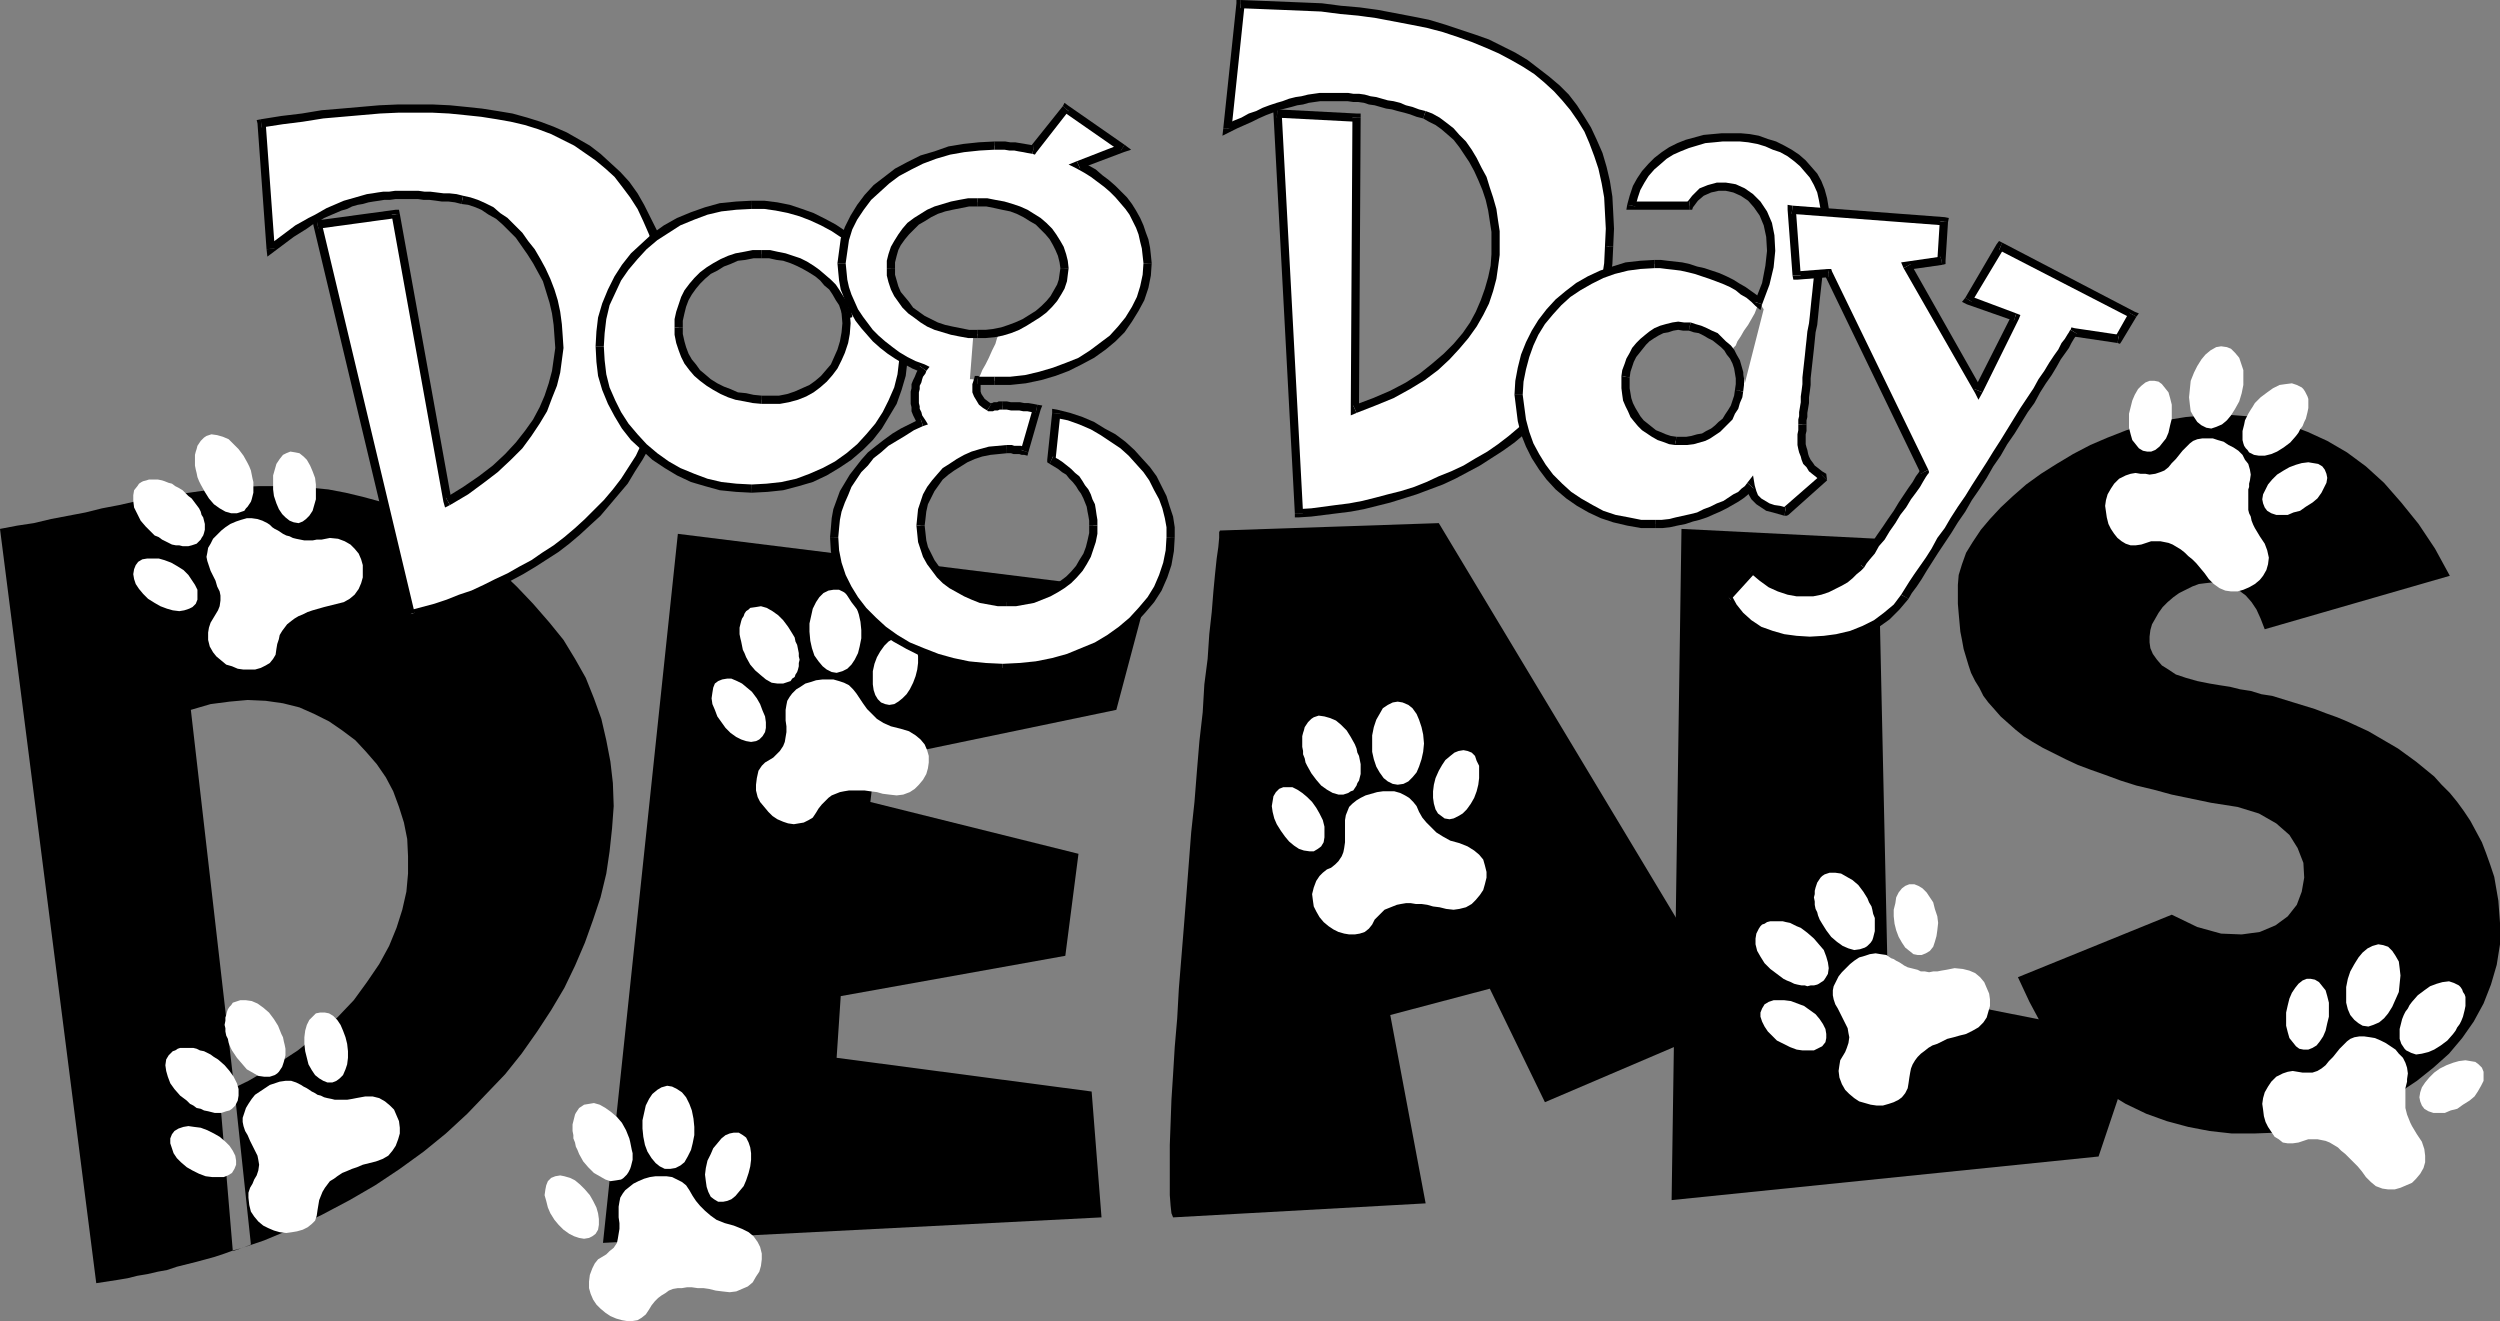
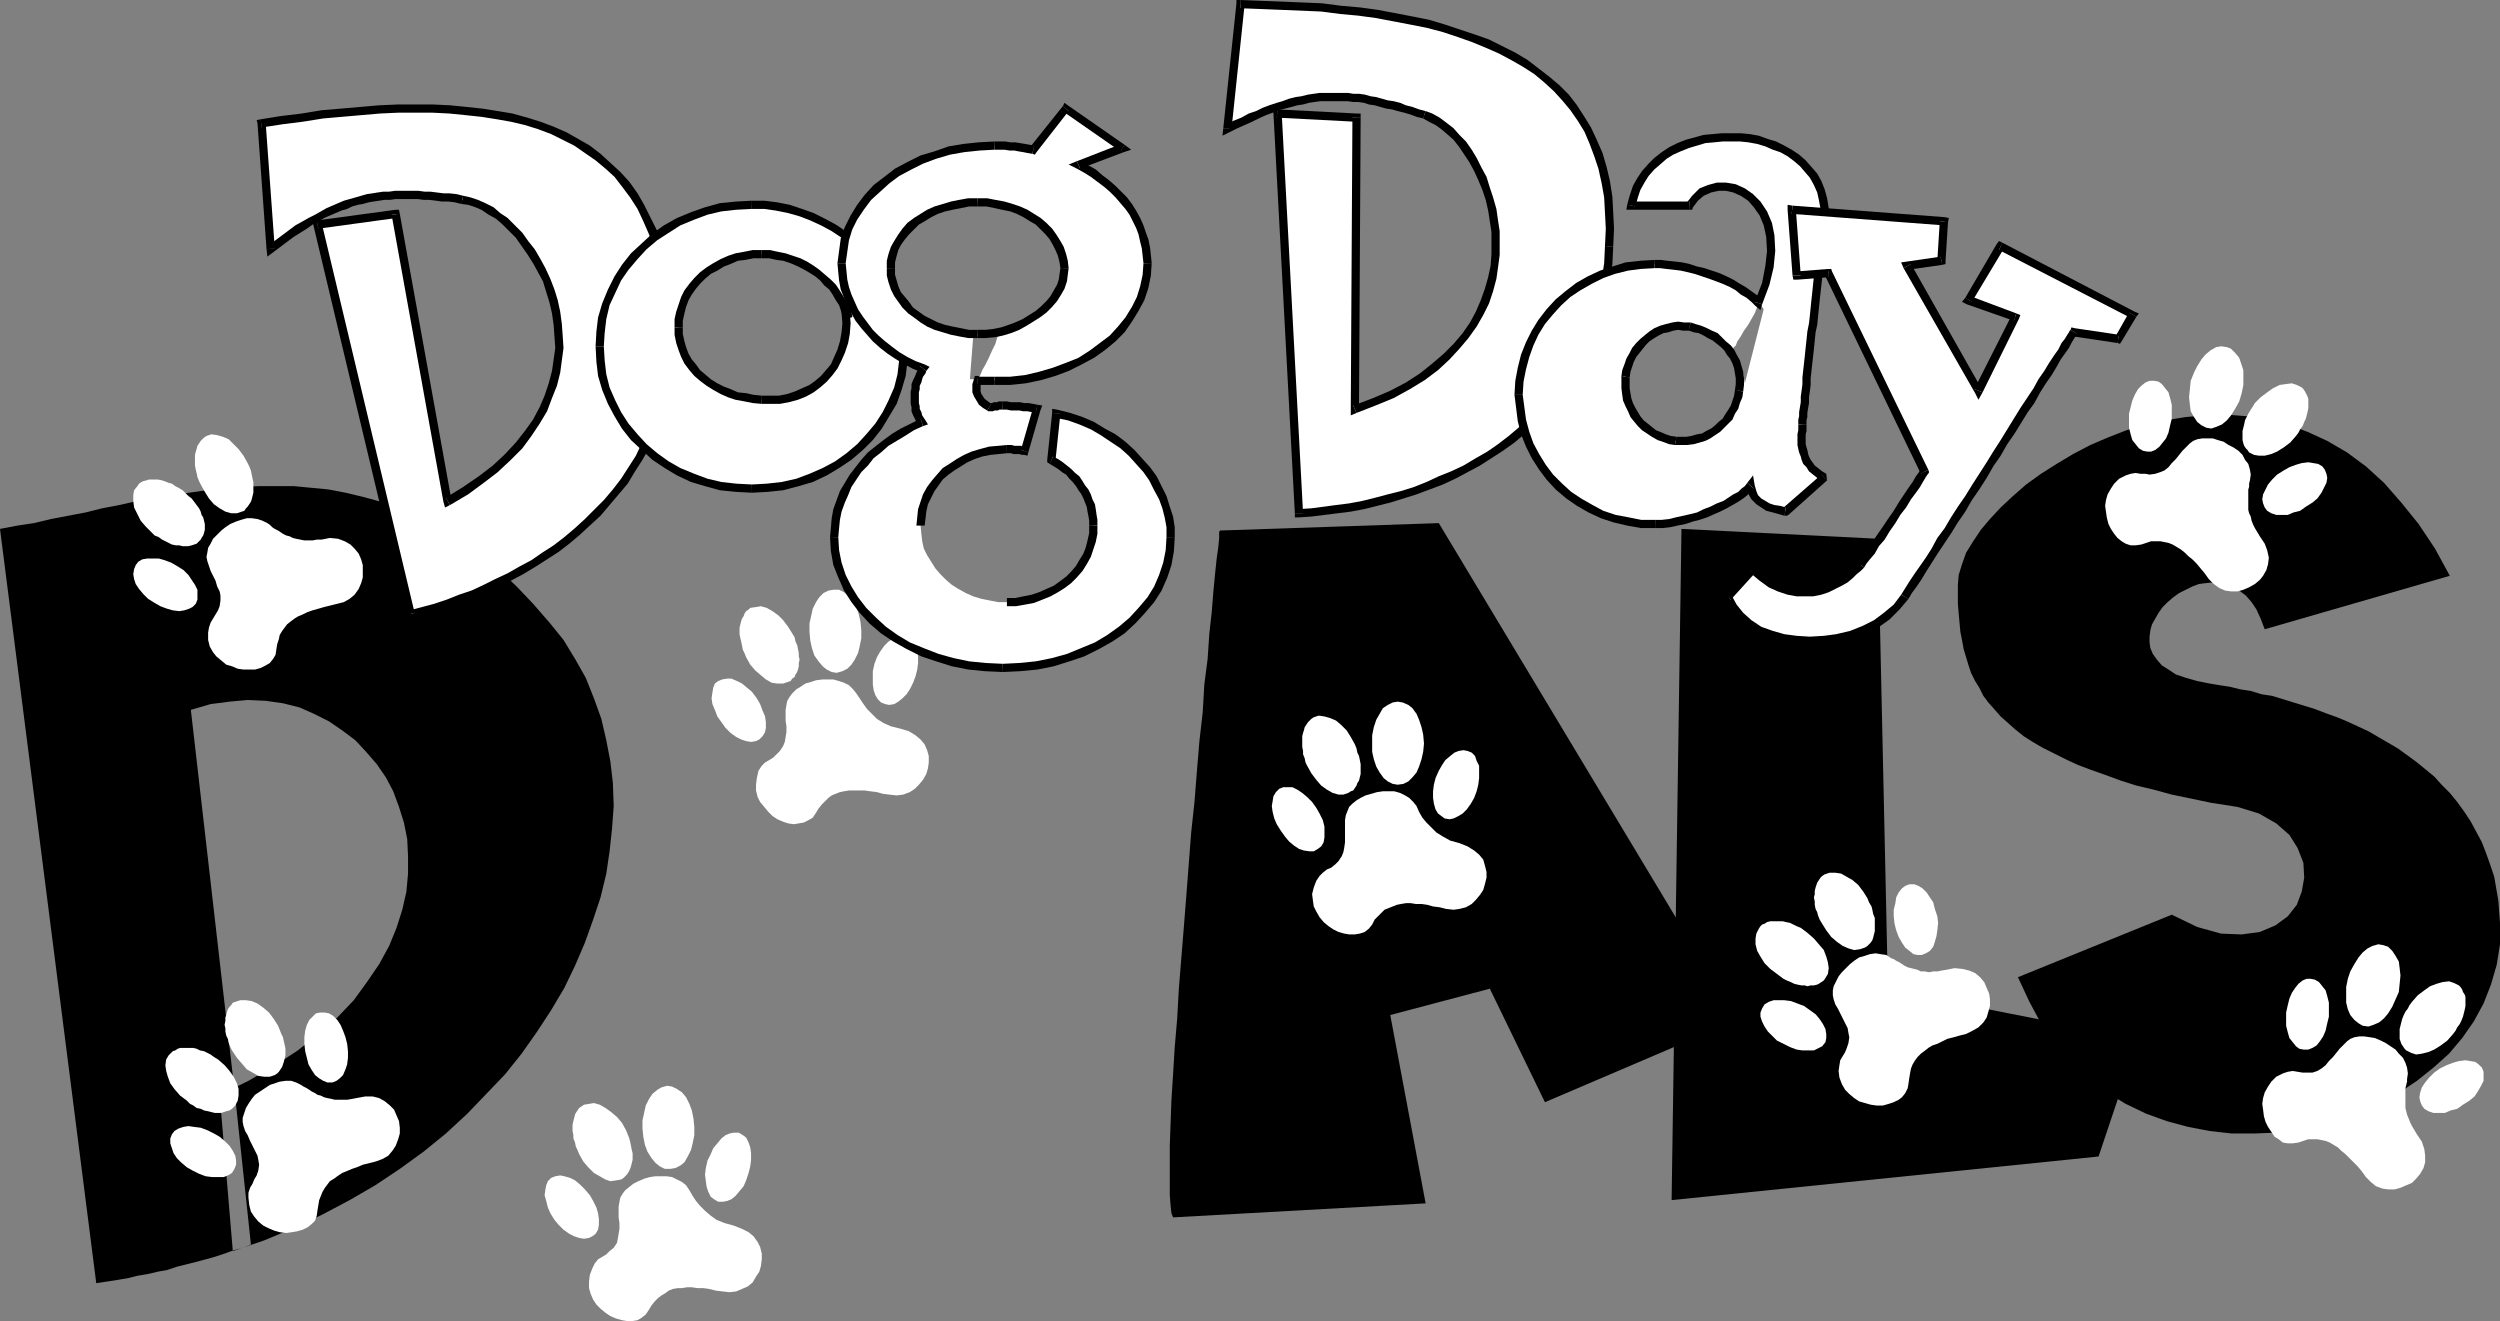
<svg xmlns="http://www.w3.org/2000/svg" xmlns:ns1="http://sodipodi.sourceforge.net/DTD/sodipodi-0.dtd" xmlns:ns2="http://www.inkscape.org/namespaces/inkscape" version="1.0" width="129.937mm" height="68.66mm" id="svg140" ns1:docname="Dog Day Deals Title.wmf">
  <rect width="100%" height="100%" fill="#808080" stroke="none" />
  <ns1:namedview id="namedview140" pagecolor="#ffffff" bordercolor="#000000" borderopacity="0.25" ns2:showpageshadow="2" ns2:pageopacity="0.0" ns2:pagecheckerboard="0" ns2:deskcolor="#d1d1d1" ns2:document-units="mm" />
  <defs id="defs1">
    <pattern id="WMFhbasepattern" patternUnits="userSpaceOnUse" width="6" height="6" x="0" y="0" />
  </defs>
  <path style="fill:#000000;fill-opacity:1;fill-rule:evenodd;stroke:none" d="m 46.056,214.096 -8.565,-74.651 3.878,-1.131 3.717,-0.485 3.555,-0.323 3.555,0.162 3.394,0.485 3.232,0.808 2.909,1.293 2.909,1.454 2.586,1.777 2.586,1.939 2.101,2.262 2.101,2.424 1.778,2.585 1.454,2.747 1.131,3.07 0.97,3.07 0.646,3.232 0.162,3.393 v 3.393 l -0.323,3.555 -0.808,3.555 -1.131,3.555 -1.454,3.555 -1.939,3.555 -2.424,3.555 -2.586,3.555 -3.232,3.393 -3.717,3.232 -4.04,3.232 -4.686,3.07 -5.01,2.908 -5.656,2.747 2.586,30.701 6.141,-2.101 5.818,-2.424 5.494,-2.585 5.494,-2.908 5.01,-2.908 4.848,-3.232 4.686,-3.393 4.363,-3.555 4.202,-3.878 3.717,-3.878 3.717,-3.878 3.232,-4.04 3.07,-4.363 2.747,-4.201 2.586,-4.363 2.101,-4.363 1.939,-4.524 1.616,-4.524 1.454,-4.363 1.131,-4.686 0.646,-4.363 0.485,-4.524 0.323,-4.363 -0.162,-4.524 -0.485,-4.201 -0.808,-4.201 -0.97,-4.201 -1.454,-4.04 -1.616,-4.04 -2.101,-3.716 -2.262,-3.716 -2.747,-3.393 -3.232,-3.716 -3.232,-3.393 -3.232,-3.07 -3.394,-2.747 -3.394,-2.424 -3.232,-2.262 -3.394,-1.939 -3.394,-1.616 -3.232,-1.454 -3.394,-1.131 -3.555,-0.969 -3.394,-0.808 -3.394,-0.646 -3.394,-0.323 -3.394,-0.323 h -3.394 -3.394 l -3.394,0.162 -3.555,0.162 -3.394,0.485 -3.394,0.485 -3.394,0.485 -3.394,0.646 -3.394,0.485 -3.555,0.808 -3.394,0.646 -3.232,0.808 -3.394,0.646 -3.394,0.646 -3.394,0.808 -3.232,0.485 L 0,103.897 18.907,252.068 l 2.101,-0.323 2.101,-0.323 1.939,-0.323 1.939,-0.485 1.939,-0.323 2.101,-0.485 1.778,-0.323 1.939,-0.646 1.939,-0.485 1.939,-0.485 1.778,-0.485 1.778,-0.485 1.939,-0.646 1.778,-0.646 1.778,-0.485 1.616,-0.646 z" id="path1" />
-   <path style="fill:#000000;fill-opacity:1;fill-rule:evenodd;stroke:none" d="m 133.158,104.867 -14.706,139.284 97.929,-5.009 -1.939,-24.722 -50.096,-6.625 0.808,-12.119 44.117,-7.918 2.586,-20.036 -40.885,-10.18 0.97,-8.241 47.349,-9.857 6.141,-23.106 z" id="path2" />
  <path style="fill:#000000;fill-opacity:1;fill-rule:evenodd;stroke:none" d="m 230.441,239.142 -0.323,-0.808 -0.162,-1.454 -0.162,-2.101 v -2.908 -3.232 -3.716 l 0.162,-4.363 0.162,-4.524 0.323,-5.009 0.323,-5.332 0.485,-5.655 0.323,-5.817 0.485,-5.979 0.485,-5.979 0.485,-6.14 0.485,-6.302 0.485,-6.302 0.646,-5.979 0.485,-6.14 0.485,-5.817 0.646,-5.655 0.323,-5.494 0.646,-5.009 0.323,-4.847 0.485,-4.363 0.323,-4.04 0.323,-3.393 0.323,-3.07 0.323,-2.262 0.162,-1.777 v -1.131 l 0.162,-0.323 42.986,-1.454 58.661,97.596 -37.814,16.158 -10.827,-22.298 -19.554,5.171 6.949,37.002 z" id="path3" />
  <path style="fill:#000000;fill-opacity:1;fill-rule:evenodd;stroke:none" d="m 330.31,103.897 -1.939,131.851 83.87,-8.564 7.757,-23.106 -49.126,-9.695 -1.939,-88.547 z" id="path4" />
  <path style="fill:#000000;fill-opacity:1;fill-rule:evenodd;stroke:none" d="m 444.884,123.61 36.36,-10.503 -2.909,-5.332 -3.232,-4.847 -3.394,-4.201 -3.394,-3.878 -3.555,-3.232 -3.717,-2.747 -3.878,-2.262 -3.878,-1.777 -3.878,-1.454 -4.04,-0.969 -4.04,-0.646 -4.04,-0.323 -4.04,0.162 -3.878,0.323 -4.04,0.646 -3.878,0.808 -3.717,1.131 -3.717,1.454 -3.394,1.454 -3.394,1.777 -3.232,1.939 -3.07,1.939 -2.909,2.101 -2.586,2.262 -2.424,2.262 -2.101,2.262 -1.778,2.101 -1.616,2.424 -1.293,2.101 -0.808,2.262 -0.646,2.101 -0.162,1.939 v 1.939 1.777 l 0.162,1.939 0.162,1.777 0.162,1.777 0.323,1.616 0.323,1.777 0.485,1.616 0.485,1.616 0.485,1.454 0.808,1.616 0.808,1.293 0.808,1.616 0.97,1.293 1.293,1.454 1.131,1.293 1.454,1.293 1.454,1.293 1.616,1.293 1.778,1.131 1.939,1.131 2.262,1.131 2.262,1.131 2.424,1.131 2.586,0.969 2.747,0.969 3.07,1.131 3.07,0.969 3.394,0.808 3.555,0.969 3.878,0.808 3.878,0.808 5.171,0.808 4.202,1.293 3.394,1.939 2.586,2.262 1.616,2.585 1.131,2.908 0.162,2.908 -0.485,2.747 -0.97,2.585 -1.778,2.262 -2.424,1.777 -3.07,1.293 -3.555,0.485 -4.04,-0.162 -4.686,-1.293 -5.01,-2.424 -30.219,12.28 2.262,4.847 2.424,4.524 2.747,3.878 3.07,3.555 3.394,3.07 3.555,2.747 3.717,2.262 4.04,1.939 4.04,1.454 4.202,1.131 4.202,0.808 4.363,0.485 h 4.363 l 4.363,-0.162 4.363,-0.646 4.202,-0.808 4.202,-1.293 4.04,-1.454 3.717,-1.777 3.717,-1.939 3.394,-2.262 3.232,-2.585 3.07,-2.747 2.586,-3.07 2.262,-3.232 1.939,-3.555 1.454,-3.716 1.131,-3.878 0.646,-4.04 v -4.201 l -0.323,-4.363 -0.808,-4.686 -0.808,-2.424 -0.808,-2.262 -0.808,-2.101 -1.131,-2.101 -1.131,-2.101 -1.293,-1.939 -1.293,-1.777 -1.454,-1.777 -1.616,-1.616 -1.454,-1.616 -1.778,-1.454 -1.778,-1.454 -1.778,-1.293 -1.778,-1.293 -1.939,-1.131 -1.939,-1.131 -1.939,-1.131 -2.101,-0.97 -2.101,-0.969 -1.939,-0.808 -2.262,-0.808 -2.101,-0.808 -2.101,-0.646 -2.101,-0.646 -2.101,-0.646 -2.101,-0.646 -2.101,-0.323 -2.101,-0.646 -2.101,-0.323 -1.939,-0.485 -2.101,-0.323 -1.939,-0.323 -2.424,-0.485 -2.262,-0.646 -1.939,-0.646 -1.454,-0.97 -1.293,-0.808 -0.97,-1.131 -0.808,-1.131 -0.485,-1.131 -0.162,-1.131 v -1.131 l 0.162,-1.293 0.323,-1.131 0.646,-1.131 0.646,-1.131 0.808,-1.131 0.97,-0.97 1.131,-0.969 1.131,-0.808 1.293,-0.646 1.293,-0.646 1.293,-0.485 1.293,-0.162 1.454,-0.162 1.293,0.162 1.454,0.162 1.293,0.485 1.131,0.808 1.293,0.97 1.131,1.293 0.97,1.454 0.808,1.777 z" id="path5" />
  <path style="fill:#ffffff;fill-opacity:1;fill-rule:evenodd;stroke:none" d="m 63.186,105.998 1.616,-0.323 1.616,0.162 1.293,0.485 1.131,0.646 0.808,0.808 0.808,0.97 0.485,1.131 0.323,1.131 v 1.131 1.293 l -0.323,1.131 -0.485,1.131 -0.808,1.131 -0.97,0.808 -1.131,0.646 -1.293,0.323 -1.293,0.323 -1.293,0.323 -1.131,0.323 -1.131,0.323 -0.97,0.323 -0.97,0.485 -0.808,0.323 -0.808,0.485 -0.646,0.485 -0.808,0.646 -0.485,0.646 -0.485,0.646 -0.485,0.808 -0.162,0.808 -0.323,0.97 -0.162,0.969 -0.162,1.131 -0.485,0.808 -0.646,0.808 -0.808,0.485 -0.97,0.485 -1.131,0.323 h -1.131 -1.131 l -1.131,-0.162 -1.131,-0.485 -1.131,-0.323 -0.97,-0.808 -0.97,-0.808 -0.646,-0.808 -0.646,-1.131 -0.323,-1.293 v -1.454 l 0.162,-0.97 0.323,-0.969 0.485,-0.808 0.485,-0.808 0.485,-0.808 0.323,-0.808 0.162,-1.131 v -0.969 l -0.162,-0.808 -0.485,-0.97 -0.323,-1.131 -0.485,-0.97 -0.485,-0.969 -0.323,-0.969 -0.323,-0.969 -0.162,-0.808 0.162,-0.808 0.162,-0.969 0.485,-0.808 0.485,-0.969 0.808,-0.808 0.808,-0.808 0.808,-0.646 0.97,-0.646 1.131,-0.485 0.97,-0.323 1.131,-0.323 h 0.97 l 1.131,0.162 0.97,0.323 0.97,0.485 0.485,0.323 0.485,0.485 0.485,0.323 0.646,0.323 0.485,0.323 0.485,0.323 0.646,0.323 0.646,0.162 0.646,0.323 0.646,0.162 0.808,0.162 0.808,0.162 h 0.808 0.808 l 0.808,-0.162 z" id="path6" />
  <path style="fill:#ffffff;fill-opacity:1;fill-rule:evenodd;stroke:none" d="m 47.51,100.504 0.485,-0.162 0.323,-0.485 0.323,-0.323 0.323,-0.485 0.323,-0.485 0.162,-0.485 0.162,-0.646 0.162,-0.646 v -0.646 -0.646 -0.808 l -0.162,-0.646 -0.162,-0.808 -0.162,-0.808 -0.323,-0.808 -0.323,-0.646 -0.808,-1.454 -0.97,-1.293 -0.97,-0.969 -0.97,-0.969 -1.131,-0.485 -1.131,-0.323 -1.131,-0.162 -0.97,0.323 -0.485,0.323 -0.323,0.323 -0.323,0.323 -0.323,0.485 -0.323,0.485 -0.162,0.646 -0.162,0.485 -0.162,0.646 v 0.646 0.808 0.646 l 0.162,0.808 0.162,0.646 0.162,0.808 0.323,0.808 0.323,0.646 0.808,1.454 0.808,1.293 0.97,1.131 1.131,0.808 1.131,0.646 1.131,0.323 h 1.131 z" id="path7" />
  <path style="fill:#ffffff;fill-opacity:1;fill-rule:evenodd;stroke:none" d="m 39.43,105.998 0.162,-0.323 0.323,-0.485 0.162,-0.485 0.162,-0.646 v -0.485 -0.646 l -0.162,-0.646 -0.162,-0.646 -0.323,-0.485 -0.162,-0.646 -0.323,-0.646 -0.485,-0.646 -0.485,-0.646 -0.485,-0.646 -0.646,-0.485 -0.646,-0.646 -0.485,-0.485 -0.808,-0.485 -0.646,-0.323 -0.646,-0.485 -0.646,-0.162 -0.808,-0.323 -0.485,-0.162 -0.808,-0.162 h -0.646 -0.485 -0.646 l -0.485,0.162 -0.646,0.162 -0.323,0.162 -0.485,0.323 -0.323,0.485 -0.646,0.808 -0.162,0.969 v 1.131 l 0.162,1.293 0.646,1.293 0.646,1.293 0.97,1.131 1.131,1.131 0.646,0.646 0.808,0.323 0.646,0.485 0.646,0.323 0.646,0.323 0.646,0.323 0.808,0.162 h 0.646 l 0.646,0.162 h 0.485 0.646 l 0.646,-0.162 0.485,-0.162 0.485,-0.162 0.485,-0.485 z" id="path8" />
-   <path style="fill:#ffffff;fill-opacity:1;fill-rule:evenodd;stroke:none" d="m 58.661,102.766 0.808,-0.323 0.646,-0.485 0.646,-0.646 0.646,-0.97 0.323,-1.131 0.323,-1.131 v -1.454 -1.454 l -0.162,-1.293 -0.485,-1.293 -0.485,-1.131 -0.646,-1.131 -0.646,-0.646 -0.808,-0.646 -0.808,-0.162 -0.97,-0.162 -0.808,0.323 -0.646,0.323 -0.646,0.808 -0.646,0.969 -0.323,1.131 -0.323,1.131 v 1.293 1.454 l 0.162,1.293 0.485,1.454 0.485,1.131 0.646,0.969 0.646,0.646 0.808,0.646 0.808,0.323 z" id="path9" />
  <path style="fill:#ffffff;fill-opacity:1;fill-rule:evenodd;stroke:none" d="m 38.461,118.601 0.323,-0.808 v -0.97 -0.969 l -0.485,-0.969 -0.646,-0.969 -0.646,-0.97 -0.97,-0.969 -1.293,-0.808 -1.131,-0.646 -1.293,-0.485 -1.131,-0.323 h -1.293 -0.97 l -0.97,0.162 -0.808,0.485 -0.485,0.646 -0.323,0.808 -0.162,0.969 0.162,0.969 0.323,0.97 0.646,0.969 0.808,0.969 0.97,0.97 1.293,0.808 1.131,0.646 1.293,0.485 1.131,0.323 1.293,0.162 0.97,-0.162 0.97,-0.323 0.646,-0.323 z" id="path10" />
  <path style="fill:#ffffff;fill-opacity:1;fill-rule:evenodd;stroke:none" d="m 144.147,240.757 1.616,0.646 1.293,0.646 0.97,0.808 0.808,1.131 0.485,0.969 0.323,1.293 v 1.131 l -0.162,1.293 -0.323,1.131 -0.646,0.969 -0.646,1.131 -0.97,0.808 -1.131,0.485 -1.131,0.485 -1.293,0.162 -1.454,-0.162 -1.293,-0.162 -1.293,-0.323 -1.131,-0.162 h -1.131 l -1.131,-0.162 h -0.97 l -0.97,0.162 h -0.808 l -0.97,0.162 -0.808,0.323 -0.646,0.485 -0.808,0.485 -0.646,0.485 -0.646,0.646 -0.646,0.808 -0.485,0.808 -0.646,0.969 -0.808,0.646 -0.808,0.485 -0.97,0.162 h -1.131 l -0.97,-0.162 -1.131,-0.323 -1.131,-0.485 -0.97,-0.646 -0.97,-0.808 -0.808,-0.808 -0.646,-0.97 -0.485,-1.131 -0.323,-1.131 v -1.293 l 0.162,-1.293 0.485,-1.293 0.485,-0.969 0.646,-0.808 0.808,-0.485 0.808,-0.485 0.646,-0.646 0.808,-0.646 0.646,-0.97 0.162,-0.808 0.162,-0.969 0.162,-0.969 v -1.131 l -0.162,-1.131 v -1.131 -0.969 l 0.162,-0.97 0.162,-0.808 0.485,-0.808 0.485,-0.646 0.808,-0.646 0.808,-0.646 0.97,-0.485 1.131,-0.485 1.131,-0.323 1.131,-0.162 h 1.131 0.97 l 1.131,0.162 0.97,0.485 0.97,0.485 0.808,0.646 0.646,0.969 0.646,1.131 0.646,0.969 0.808,0.969 0.97,0.97 1.131,0.969 1.131,0.808 1.616,0.646 z" id="path11" />
  <path style="fill:#ffffff;fill-opacity:1;fill-rule:evenodd;stroke:none" d="m 131.704,229.608 0.97,-0.162 0.97,-0.485 0.808,-0.646 0.646,-1.131 0.646,-1.293 0.323,-1.293 0.323,-1.616 v -1.616 l -0.162,-1.616 -0.323,-1.616 -0.485,-1.293 -0.646,-1.293 -0.808,-0.97 -0.97,-0.646 -0.97,-0.485 -0.97,-0.162 -1.131,0.323 -0.808,0.485 -0.97,0.808 -0.646,0.969 -0.646,1.293 -0.323,1.454 -0.323,1.454 v 1.616 l 0.162,1.616 0.323,1.616 0.485,1.293 0.808,1.293 0.808,0.969 0.808,0.646 0.97,0.485 z" id="path12" />
  <path style="fill:#ffffff;fill-opacity:1;fill-rule:evenodd;stroke:none" d="m 122.008,231.709 0.485,-0.323 0.323,-0.323 0.323,-0.323 0.323,-0.485 0.323,-0.646 0.162,-0.485 0.162,-0.646 0.162,-0.646 v -0.646 -0.646 l -0.162,-0.646 -0.162,-0.808 -0.162,-0.808 -0.162,-0.646 -0.323,-0.808 -0.323,-0.808 -0.808,-1.454 -0.97,-1.131 -1.131,-0.969 -1.131,-0.808 -1.131,-0.646 -1.131,-0.323 -0.97,0.162 -0.97,0.162 -0.485,0.323 -0.485,0.323 -0.323,0.485 -0.323,0.485 -0.162,0.323 -0.162,0.646 -0.162,0.646 -0.162,0.646 v 0.646 0.646 l 0.162,0.808 v 0.646 l 0.323,0.808 0.162,0.808 0.323,0.646 0.323,0.808 0.808,1.454 0.97,1.131 1.131,1.131 1.131,0.646 1.131,0.646 0.97,0.323 1.131,-0.162 z" id="path13" />
  <path style="fill:#ffffff;fill-opacity:1;fill-rule:evenodd;stroke:none" d="m 141.077,236.072 h 0.97 l 0.808,-0.162 0.808,-0.323 0.808,-0.646 0.808,-0.97 0.808,-0.969 0.485,-1.131 0.485,-1.454 0.323,-1.293 0.162,-1.293 v -1.293 l -0.162,-1.131 -0.323,-0.969 -0.485,-0.97 -0.646,-0.485 -0.808,-0.485 h -0.97 l -0.808,0.162 -0.808,0.323 -0.808,0.646 -0.808,0.969 -0.808,0.969 -0.485,1.131 -0.646,1.293 -0.323,1.454 -0.162,1.293 0.162,1.293 0.162,1.131 0.323,0.97 0.485,0.969 0.646,0.485 z" id="path14" />
  <path style="fill:#ffffff;fill-opacity:1;fill-rule:evenodd;stroke:none" d="m 116.352,242.858 0.646,-0.485 0.485,-0.808 0.162,-0.97 v -1.131 l -0.162,-1.131 -0.323,-1.131 -0.646,-1.293 -0.646,-1.131 -0.97,-1.131 -0.97,-0.969 -0.97,-0.808 -0.97,-0.485 -1.131,-0.323 -0.808,-0.162 -0.97,0.162 -0.808,0.323 -0.646,0.646 -0.323,0.808 -0.162,0.808 -0.162,1.131 0.323,1.131 0.323,1.293 0.485,1.131 0.808,1.293 0.808,0.969 0.97,0.97 1.131,0.808 0.97,0.485 0.97,0.323 0.97,0.162 0.97,-0.162 z" id="path15" />
  <path style="fill:#ffffff;fill-opacity:1;fill-rule:evenodd;stroke:none" d="m 286.678,165.622 1.616,0.646 1.293,0.808 0.97,0.808 0.808,0.97 0.323,1.131 0.323,1.293 v 1.131 l -0.323,1.293 -0.323,1.131 -0.646,0.969 -0.808,0.969 -0.808,0.808 -1.131,0.646 -1.293,0.323 -1.131,0.162 -1.454,-0.162 -1.293,-0.323 -1.293,-0.162 -1.131,-0.323 -1.131,-0.162 h -1.131 l -0.97,-0.162 h -0.97 l -0.97,0.162 -0.808,0.162 -0.808,0.323 -0.808,0.323 -0.808,0.323 -0.646,0.646 -0.646,0.646 -0.646,0.646 -0.485,0.969 -0.646,0.808 -0.808,0.646 -0.97,0.323 -0.97,0.162 h -1.131 l -0.97,-0.162 -1.131,-0.323 -0.97,-0.485 -0.97,-0.646 -0.97,-0.808 -0.808,-0.969 -0.646,-1.131 -0.485,-0.969 -0.162,-1.131 -0.162,-1.293 0.323,-1.293 0.485,-1.293 0.646,-0.969 0.646,-0.646 0.808,-0.646 0.808,-0.323 0.808,-0.646 0.646,-0.646 0.646,-0.969 0.323,-0.808 0.162,-0.808 0.162,-1.131 v -1.131 -1.131 -0.969 -1.131 l 0.162,-0.969 0.323,-0.808 0.323,-0.808 0.646,-0.646 0.808,-0.646 0.808,-0.485 0.97,-0.485 1.131,-0.323 1.131,-0.323 1.131,-0.162 h 1.131 1.131 l 1.131,0.323 0.97,0.485 0.808,0.485 0.808,0.808 0.646,0.808 0.485,1.131 0.646,1.131 0.808,0.969 0.97,0.969 0.97,0.969 1.293,0.808 1.454,0.808 z" id="path16" />
  <path style="fill:#ffffff;fill-opacity:1;fill-rule:evenodd;stroke:none" d="m 274.558,154.149 1.131,-0.162 0.97,-0.485 0.808,-0.808 0.808,-0.969 0.485,-1.131 0.485,-1.454 0.323,-1.454 0.162,-1.616 -0.162,-1.777 -0.323,-1.454 -0.485,-1.454 -0.485,-1.131 -0.808,-1.131 -0.808,-0.646 -1.131,-0.485 -0.97,-0.162 -0.97,0.162 -0.97,0.485 -0.97,0.646 -0.646,1.131 -0.646,1.131 -0.485,1.454 -0.323,1.616 v 1.616 1.616 l 0.323,1.454 0.485,1.454 0.646,1.131 0.808,1.131 0.808,0.646 0.97,0.485 z" id="path17" />
  <path style="fill:#ffffff;fill-opacity:1;fill-rule:evenodd;stroke:none" d="m 264.862,155.765 0.485,-0.323 0.485,-0.162 0.323,-0.485 0.323,-0.485 0.162,-0.485 0.323,-0.485 0.162,-0.646 0.162,-0.646 v -0.646 -0.646 -0.646 l -0.162,-0.808 -0.162,-0.808 -0.323,-0.646 -0.162,-0.808 -0.323,-0.808 -0.808,-1.454 -0.808,-1.293 -1.131,-1.131 -0.97,-0.808 -1.131,-0.485 -1.131,-0.323 -1.131,-0.162 -0.97,0.323 -0.485,0.323 -0.323,0.323 -0.323,0.323 -0.323,0.485 -0.323,0.485 -0.162,0.646 -0.162,0.485 -0.162,0.646 v 0.646 0.808 0.646 l 0.162,0.808 v 0.646 l 0.323,0.808 0.162,0.808 0.323,0.646 0.808,1.454 0.97,1.293 0.97,1.131 1.131,0.808 1.131,0.646 1.131,0.323 h 0.97 z" id="path18" />
  <path style="fill:#ffffff;fill-opacity:1;fill-rule:evenodd;stroke:none" d="m 283.769,160.774 0.97,0.162 0.808,-0.162 0.97,-0.485 0.808,-0.485 0.808,-0.808 0.808,-1.131 0.646,-1.131 0.485,-1.293 0.323,-1.293 0.162,-1.293 v -1.293 -1.131 l -0.485,-0.969 -0.323,-0.97 -0.646,-0.646 -0.808,-0.323 -0.808,-0.162 -0.97,0.162 -0.808,0.323 -0.808,0.646 -0.97,0.808 -0.646,0.97 -0.646,1.131 -0.646,1.454 -0.323,1.293 -0.162,1.293 v 1.293 l 0.162,1.131 0.323,1.131 0.485,0.808 0.646,0.485 z" id="path19" />
  <path style="fill:#ffffff;fill-opacity:1;fill-rule:evenodd;stroke:none" d="m 258.883,166.753 0.646,-0.485 0.485,-0.808 0.162,-0.969 v -0.97 -1.131 l -0.323,-1.293 -0.646,-1.293 -0.646,-1.131 -0.808,-1.131 -0.97,-0.969 -0.97,-0.808 -0.97,-0.646 -0.97,-0.485 h -0.97 -0.808 l -0.808,0.323 -0.646,0.646 -0.485,0.808 -0.162,0.969 -0.162,0.969 0.162,1.131 0.323,1.293 0.485,1.131 0.808,1.293 0.808,1.131 0.808,0.969 0.97,0.808 0.97,0.646 0.97,0.323 1.131,0.162 h 0.808 z" id="path20" />
  <path style="fill:#ffffff;fill-opacity:1;fill-rule:evenodd;stroke:none" d="m 382.345,190.505 1.616,-0.323 1.616,0.162 1.293,0.323 1.131,0.485 0.97,0.808 0.808,0.969 0.485,1.131 0.485,1.131 0.162,1.131 v 1.293 l -0.323,1.131 -0.323,1.131 -0.646,0.969 -0.97,0.969 -1.131,0.646 -1.293,0.646 -1.293,0.323 -1.131,0.323 -1.293,0.323 -0.97,0.485 -0.97,0.485 -0.97,0.323 -0.808,0.485 -0.808,0.646 -0.646,0.485 -0.646,0.646 -0.485,0.646 -0.485,0.808 -0.323,0.808 -0.162,0.808 -0.162,0.969 -0.162,1.131 -0.162,0.969 -0.485,0.97 -0.646,0.808 -0.646,0.485 -0.97,0.485 -0.97,0.323 -1.131,0.323 h -1.293 l -1.131,-0.162 -1.131,-0.323 -1.131,-0.323 -0.97,-0.646 -0.97,-0.808 -0.808,-0.808 -0.646,-1.131 -0.485,-1.293 -0.162,-1.293 0.162,-1.131 0.162,-0.969 0.485,-0.808 0.485,-0.808 0.323,-0.808 0.323,-0.97 0.162,-1.131 -0.162,-0.808 -0.162,-0.97 -0.485,-0.969 -0.485,-0.969 -0.485,-0.97 -0.485,-0.969 -0.485,-0.808 -0.323,-0.969 -0.162,-0.808 v -0.97 l 0.162,-0.808 0.485,-0.969 0.485,-0.969 0.646,-0.808 0.808,-0.808 0.808,-0.808 0.808,-0.646 0.97,-0.646 1.131,-0.323 0.97,-0.323 1.131,-0.162 0.97,0.162 1.131,0.162 0.97,0.646 0.485,0.162 0.485,0.323 0.646,0.323 0.485,0.323 0.485,0.323 0.646,0.323 0.646,0.162 0.646,0.162 0.646,0.162 0.646,0.323 h 0.808 l 0.808,0.162 0.808,-0.162 h 0.808 l 0.808,-0.162 z" id="path21" />
  <path style="fill:#ffffff;fill-opacity:1;fill-rule:evenodd;stroke:none" d="m 366.347,186.143 0.485,-0.323 0.323,-0.323 0.323,-0.323 0.323,-0.485 0.162,-0.485 0.162,-0.646 0.162,-0.646 v -0.646 -0.646 -0.646 -0.646 l -0.323,-0.808 -0.162,-0.808 -0.162,-0.646 -0.485,-0.808 -0.323,-0.808 -0.808,-1.293 -0.97,-1.293 -1.131,-0.969 -1.131,-0.646 -1.131,-0.646 -1.131,-0.162 h -1.131 l -0.97,0.323 -0.485,0.323 -0.323,0.323 -0.323,0.485 -0.323,0.485 -0.162,0.485 -0.162,0.485 -0.162,0.646 v 0.646 l -0.162,0.646 0.162,0.808 v 0.646 l 0.162,0.808 0.323,0.646 0.162,0.646 0.323,0.808 0.485,0.808 0.808,1.293 0.97,1.293 1.131,0.969 1.131,0.808 1.131,0.485 1.131,0.323 1.131,-0.162 z" id="path22" />
  <path style="fill:#ffffff;fill-opacity:1;fill-rule:evenodd;stroke:none" d="m 358.59,192.121 0.485,-0.808 0.162,-1.131 -0.162,-1.131 -0.323,-1.131 -0.485,-1.293 -0.97,-1.131 -0.97,-1.131 -1.293,-1.131 -0.646,-0.485 -0.646,-0.485 -0.808,-0.323 -0.646,-0.323 -0.646,-0.323 -0.808,-0.162 -0.646,-0.162 h -0.646 -0.646 -0.646 -0.485 l -0.646,0.162 -0.485,0.323 -0.485,0.162 -0.323,0.323 -0.323,0.485 -0.485,0.969 -0.162,0.97 v 1.131 l 0.323,1.293 0.646,1.131 0.808,1.293 1.131,1.131 1.293,0.969 0.646,0.485 0.646,0.485 0.646,0.323 0.808,0.323 0.646,0.323 0.646,0.162 0.808,0.162 h 0.646 l 0.485,0.162 0.646,-0.162 h 0.646 l 0.646,-0.162 0.323,-0.162 0.485,-0.323 0.485,-0.323 z" id="path23" />
  <path style="fill:#ffffff;fill-opacity:1;fill-rule:evenodd;stroke:none" d="m 377.497,187.597 0.808,-0.323 0.808,-0.485 0.646,-0.808 0.323,-0.97 0.323,-1.131 0.162,-1.131 0.162,-1.454 -0.162,-1.293 -0.485,-1.454 -0.323,-1.293 -0.646,-0.969 -0.646,-0.97 -0.808,-0.808 -0.808,-0.485 -0.808,-0.323 h -0.97 l -0.808,0.323 -0.646,0.485 -0.646,0.808 -0.485,0.97 -0.162,1.131 -0.323,1.293 v 1.293 l 0.162,1.454 0.323,1.293 0.485,1.293 0.646,1.131 0.646,0.969 0.808,0.646 0.808,0.646 0.808,0.162 z" id="path24" />
  <path style="fill:#ffffff;fill-opacity:1;fill-rule:evenodd;stroke:none" d="m 358.59,204.725 0.162,-0.808 v -0.808 l -0.162,-0.969 -0.485,-0.97 -0.646,-0.969 -0.808,-0.969 -1.131,-0.808 -1.131,-0.808 -1.293,-0.485 -1.293,-0.485 -1.293,-0.162 h -1.131 -0.97 l -0.97,0.323 -0.808,0.485 -0.485,0.808 -0.323,0.808 v 0.808 l 0.323,0.97 0.485,0.969 0.646,0.969 0.808,0.808 0.97,0.97 1.293,0.646 1.293,0.646 1.293,0.485 1.131,0.162 h 1.293 0.97 l 0.97,-0.485 0.646,-0.323 z" id="path25" />
  <path style="fill:#ffffff;fill-opacity:1;fill-rule:evenodd;stroke:none" d="m 443.915,105.352 0.97,1.454 0.485,1.293 0.323,1.454 -0.162,1.293 -0.323,1.131 -0.646,1.131 -0.646,0.808 -0.97,0.808 -1.131,0.646 -1.131,0.485 -1.131,0.323 h -1.293 l -1.131,-0.162 -1.131,-0.485 -1.131,-0.808 -0.97,-0.97 -0.808,-1.131 -0.808,-0.969 -0.808,-0.97 -0.808,-0.808 -0.808,-0.646 -0.646,-0.646 -0.808,-0.646 -0.808,-0.485 -0.808,-0.485 -0.808,-0.323 -0.808,-0.162 -0.808,-0.162 h -0.808 -0.97 l -0.97,0.323 -0.97,0.323 -1.131,0.162 h -0.97 l -0.97,-0.323 -0.808,-0.485 -0.808,-0.646 -0.646,-0.808 -0.646,-0.969 -0.485,-0.969 -0.323,-1.293 -0.162,-1.131 -0.162,-1.131 0.162,-1.131 0.323,-1.131 0.646,-1.131 0.646,-0.969 0.97,-0.969 1.293,-0.646 0.97,-0.323 0.97,-0.162 0.97,0.162 h 0.97 l 0.808,0.162 1.131,-0.162 0.97,-0.323 0.808,-0.323 0.808,-0.646 0.646,-0.808 0.808,-0.808 0.646,-0.808 0.646,-0.808 0.808,-0.808 0.646,-0.646 0.646,-0.485 0.808,-0.323 0.97,-0.162 h 0.97 1.131 l 0.97,0.323 1.131,0.323 0.97,0.646 0.97,0.485 0.97,0.646 0.808,0.808 0.485,0.969 0.646,0.808 0.323,1.131 0.162,0.969 -0.162,1.131 -0.162,0.646 v 0.646 l -0.162,0.485 v 0.646 0.646 0.646 0.646 0.808 0.646 l 0.162,0.646 0.323,0.646 0.162,0.808 0.323,0.808 0.323,0.646 0.485,0.808 z" id="path26" />
  <path style="fill:#ffffff;fill-opacity:1;fill-rule:evenodd;stroke:none" d="m 441.814,88.87 0.97,0.485 0.97,0.162 h 1.131 l 1.293,-0.323 1.131,-0.485 1.293,-0.808 1.293,-0.969 1.131,-1.293 0.485,-0.646 0.323,-0.646 0.485,-0.646 0.323,-0.808 0.323,-0.646 0.162,-0.646 0.162,-0.646 0.162,-0.808 v -0.646 -0.485 -0.646 l -0.162,-0.485 -0.323,-0.646 -0.162,-0.323 -0.323,-0.485 -0.323,-0.323 -0.97,-0.485 -0.97,-0.323 -1.293,0.162 -1.131,0.162 -1.293,0.646 -1.131,0.808 -1.293,0.969 -1.131,1.131 -0.485,0.808 -0.323,0.485 -0.485,0.808 -0.323,0.646 -0.323,0.646 -0.162,0.808 -0.162,0.646 -0.162,0.646 v 0.646 0.646 0.485 l 0.162,0.646 0.162,0.485 0.323,0.485 0.323,0.323 z" id="path27" />
  <path style="fill:#ffffff;fill-opacity:1;fill-rule:evenodd;stroke:none" d="m 433.411,84.023 0.97,0.162 0.97,-0.323 1.131,-0.485 0.97,-0.808 0.808,-0.969 0.808,-1.293 0.808,-1.454 0.485,-1.616 0.323,-1.616 v -1.454 -1.454 l -0.485,-1.454 -0.323,-0.969 -0.808,-0.969 -0.808,-0.808 -0.808,-0.323 -1.131,-0.162 -0.97,0.162 -1.131,0.646 -0.97,0.808 -0.808,0.969 -0.808,1.293 -0.646,1.293 -0.646,1.616 -0.162,1.616 -0.162,1.616 0.162,1.454 0.162,1.293 0.646,1.131 0.646,0.969 0.808,0.646 z" id="path28" />
  <path style="fill:#ffffff;fill-opacity:1;fill-rule:evenodd;stroke:none" d="m 444.884,99.696 0.485,0.646 0.808,0.485 0.97,0.323 h 0.97 1.293 l 1.131,-0.485 1.293,-0.323 1.131,-0.808 1.293,-0.808 0.97,-0.808 0.808,-1.131 0.485,-0.969 0.485,-0.969 0.162,-0.969 -0.162,-0.808 -0.323,-0.808 -0.485,-0.646 -0.808,-0.485 -0.97,-0.162 -0.97,-0.162 -1.293,0.162 -1.131,0.323 -1.293,0.485 -1.131,0.646 -1.293,0.808 -0.97,0.969 -0.808,0.969 -0.485,0.969 -0.485,0.969 -0.162,0.969 0.162,0.808 z" id="path29" />
  <path style="fill:#ffffff;fill-opacity:1;fill-rule:evenodd;stroke:none" d="m 421.776,88.709 h 0.808 l 0.808,-0.323 0.808,-0.646 0.646,-0.808 0.646,-0.808 0.485,-1.131 0.323,-1.454 0.323,-1.293 V 80.791 79.498 l -0.323,-1.293 -0.323,-1.131 -0.646,-0.808 -0.646,-0.808 -0.646,-0.485 -0.808,-0.162 h -0.97 l -0.808,0.323 -0.808,0.646 -0.646,0.646 -0.646,1.131 -0.485,1.131 -0.323,1.293 -0.323,1.293 v 1.454 1.293 l 0.323,1.293 0.323,1.131 0.646,0.808 0.646,0.808 0.808,0.485 z" id="path30" />
  <path style="fill:#ffffff;fill-opacity:1;fill-rule:evenodd;stroke:none" d="m 474.78,222.822 0.97,1.454 0.485,1.454 0.162,1.293 v 1.293 l -0.323,1.131 -0.646,1.131 -0.808,0.969 -0.808,0.808 -1.131,0.485 -1.131,0.485 -1.131,0.323 h -1.293 l -1.131,-0.162 -1.293,-0.485 -0.97,-0.808 -0.97,-0.969 -0.808,-1.131 -0.808,-0.969 -0.808,-0.808 -0.808,-0.808 -0.808,-0.808 -0.808,-0.646 -0.646,-0.646 -0.808,-0.485 -0.808,-0.485 -0.808,-0.323 -0.808,-0.162 -0.808,-0.162 h -0.97 -0.808 l -0.97,0.323 -0.97,0.323 -1.131,0.162 h -0.97 l -0.97,-0.162 -0.808,-0.646 -0.808,-0.485 -0.646,-0.969 -0.646,-0.97 -0.485,-0.969 -0.323,-1.131 -0.162,-1.293 -0.162,-1.131 0.162,-1.131 0.323,-1.131 0.646,-1.131 0.646,-0.969 0.97,-0.97 1.293,-0.646 0.97,-0.323 0.97,-0.162 0.97,0.162 0.97,0.162 h 0.808 1.131 l 0.97,-0.323 0.808,-0.485 0.808,-0.646 0.646,-0.808 0.808,-0.808 0.646,-0.808 0.646,-0.808 0.808,-0.808 0.646,-0.646 0.646,-0.485 0.808,-0.323 0.97,-0.162 h 0.97 l 1.131,0.162 0.97,0.162 1.131,0.485 0.97,0.485 0.97,0.646 0.97,0.646 0.646,0.808 0.808,0.808 0.485,0.969 0.323,0.97 0.162,1.131 -0.162,1.131 v 0.485 l -0.162,0.646 -0.162,0.646 v 0.646 0.485 0.646 0.646 0.808 0.646 l 0.162,0.646 0.162,0.646 0.323,0.808 0.323,0.808 0.323,0.646 0.485,0.808 z" id="path31" />
  <path style="fill:#ffffff;fill-opacity:1;fill-rule:evenodd;stroke:none" d="m 472.679,206.34 0.97,0.485 0.97,0.323 1.131,-0.162 1.293,-0.323 1.131,-0.485 1.293,-0.808 1.293,-0.969 1.131,-1.293 0.485,-0.646 0.323,-0.646 0.485,-0.646 0.323,-0.646 0.323,-0.808 0.162,-0.646 0.162,-0.646 0.162,-0.808 v -0.646 -0.485 -0.646 l -0.162,-0.485 -0.323,-0.485 -0.162,-0.485 -0.323,-0.485 -0.323,-0.323 -0.97,-0.485 -0.97,-0.323 -1.293,0.162 -1.131,0.323 -1.293,0.485 -1.131,0.808 -1.293,0.97 -1.131,1.293 -0.485,0.646 -0.323,0.646 -0.485,0.646 -0.323,0.646 -0.323,0.808 -0.162,0.646 -0.162,0.646 -0.162,0.646 v 0.646 0.646 0.646 l 0.162,0.485 0.162,0.485 0.323,0.485 0.323,0.485 z" id="path32" />
  <path style="fill:#ffffff;fill-opacity:1;fill-rule:evenodd;stroke:none" d="m 464.115,201.493 1.131,0.162 0.97,-0.323 1.131,-0.485 0.97,-0.808 0.808,-0.97 0.808,-1.293 0.646,-1.454 0.646,-1.454 0.162,-1.616 0.162,-1.616 -0.162,-1.454 -0.162,-1.293 -0.646,-1.131 -0.646,-0.969 -0.808,-0.808 -0.97,-0.323 -0.97,-0.162 -1.131,0.323 -0.97,0.485 -0.97,0.808 -0.808,0.97 -0.808,1.293 -0.808,1.454 -0.485,1.454 -0.323,1.616 v 1.616 1.454 l 0.323,1.293 0.485,1.131 0.808,0.969 0.808,0.646 z" id="path33" />
  <path style="fill:#ffffff;fill-opacity:1;fill-rule:evenodd;stroke:none" d="m 475.75,217.166 0.485,0.646 0.808,0.485 0.97,0.323 h 0.97 1.293 l 1.131,-0.485 1.293,-0.323 1.131,-0.808 1.293,-0.808 0.97,-0.808 0.646,-0.969 0.646,-1.131 0.485,-0.97 v -0.969 -0.808 l -0.323,-0.808 -0.646,-0.646 -0.646,-0.485 -0.97,-0.162 -0.97,-0.162 -1.293,0.162 -1.131,0.323 -1.293,0.485 -1.293,0.646 -1.131,0.808 -0.97,0.969 -0.808,0.97 -0.646,0.969 -0.323,0.969 -0.162,0.97 0.162,0.808 z" id="path34" />
  <path style="fill:#ffffff;fill-opacity:1;fill-rule:evenodd;stroke:none" d="m 452.479,206.179 h 0.97 l 0.808,-0.323 0.808,-0.485 0.646,-0.808 0.646,-0.969 0.485,-1.131 0.323,-1.454 0.323,-1.293 v -1.454 -1.293 l -0.323,-1.293 -0.323,-1.131 -0.646,-0.808 -0.646,-0.808 -0.808,-0.485 -0.808,-0.162 h -0.808 l -0.808,0.323 -0.808,0.646 -0.646,0.808 -0.646,0.969 -0.485,1.131 -0.323,1.293 -0.323,1.454 v 1.293 1.293 l 0.323,1.293 0.323,1.131 0.646,0.808 0.646,0.808 0.646,0.485 z" id="path35" />
  <path style="fill:#ffffff;fill-opacity:1;fill-rule:evenodd;stroke:none" d="m 176.952,143.162 1.616,0.485 1.293,0.808 0.97,0.808 0.808,0.969 0.485,1.131 0.323,1.131 v 1.293 l -0.162,1.131 -0.323,1.131 -0.646,1.131 -0.808,0.969 -0.808,0.808 -0.97,0.646 -1.293,0.485 -1.293,0.162 -1.454,-0.162 -1.293,-0.162 -1.131,-0.323 -1.293,-0.162 -1.131,-0.162 h -0.97 -1.131 -0.97 l -0.97,0.162 -0.808,0.162 -0.808,0.323 -0.808,0.323 -0.646,0.485 -0.646,0.646 -0.646,0.646 -0.646,0.808 -0.485,0.808 -0.646,0.97 -0.808,0.485 -0.97,0.485 -0.97,0.162 -0.97,0.162 -1.131,-0.162 -0.97,-0.323 -1.131,-0.485 -0.97,-0.646 -0.808,-0.808 -0.808,-0.969 -0.808,-0.97 -0.485,-0.969 -0.323,-1.293 v -1.131 l 0.162,-1.293 0.323,-1.454 0.646,-0.969 0.646,-0.646 0.808,-0.485 0.808,-0.485 0.646,-0.646 0.646,-0.646 0.646,-0.969 0.323,-0.808 0.162,-0.969 0.162,-0.969 v -1.131 l -0.162,-1.131 v -1.131 -0.969 l 0.162,-0.969 0.162,-0.808 0.485,-0.808 0.485,-0.646 0.808,-0.808 0.808,-0.485 0.97,-0.646 1.131,-0.323 0.97,-0.323 1.293,-0.162 h 0.97 1.131 l 1.131,0.323 0.97,0.323 0.97,0.485 0.808,0.808 0.646,0.808 0.646,0.969 0.646,0.969 0.808,1.131 0.97,0.969 0.97,0.969 1.293,0.808 1.454,0.646 z" id="path36" />
  <path style="fill:#ffffff;fill-opacity:1;fill-rule:evenodd;stroke:none" d="m 164.347,132.174 1.131,-0.323 0.97,-0.485 0.808,-0.808 0.646,-0.969 0.646,-1.293 0.323,-1.293 0.323,-1.616 v -1.616 l -0.162,-1.616 -0.323,-1.454 -0.485,-1.454 -0.808,-1.293 -0.808,-0.969 -0.808,-0.646 -0.97,-0.485 h -1.131 l -0.97,0.162 -0.97,0.485 -0.808,0.808 -0.646,0.969 -0.646,1.293 -0.323,1.454 -0.323,1.454 v 1.616 l 0.162,1.777 0.323,1.454 0.485,1.454 0.808,1.131 0.808,0.969 0.808,0.646 0.97,0.485 z" id="path37" />
  <path style="fill:#ffffff;fill-opacity:1;fill-rule:evenodd;stroke:none" d="m 154.813,133.952 0.485,-0.162 0.323,-0.485 0.485,-0.323 0.162,-0.485 0.323,-0.485 0.162,-0.485 0.162,-0.646 v -0.646 l 0.162,-0.646 -0.162,-0.646 v -0.646 l -0.162,-0.808 -0.162,-0.808 -0.323,-0.646 -0.162,-0.808 -0.485,-0.808 -0.808,-1.293 -0.97,-1.293 -0.97,-0.969 -1.131,-0.808 -1.131,-0.646 -1.131,-0.323 -0.97,0.162 -1.131,0.162 -0.323,0.323 -0.485,0.323 -0.323,0.485 -0.162,0.485 -0.323,0.485 -0.162,0.485 -0.162,0.646 -0.162,0.646 v 0.646 0.646 l 0.162,0.808 0.162,0.646 0.162,0.808 0.162,0.808 0.323,0.646 0.323,0.808 0.808,1.454 0.97,1.131 1.131,0.969 0.97,0.808 1.131,0.646 1.131,0.162 h 1.131 z" id="path38" />
  <path style="fill:#ffffff;fill-opacity:1;fill-rule:evenodd;stroke:none" d="m 173.881,138.314 0.808,0.162 0.97,-0.162 0.808,-0.485 0.808,-0.646 0.808,-0.808 0.646,-0.969 0.646,-1.293 0.485,-1.293 0.323,-1.293 0.162,-1.293 v -1.293 l -0.162,-1.131 -0.485,-0.969 -0.323,-0.808 -0.646,-0.646 -0.808,-0.323 -0.97,-0.162 -0.808,0.162 -0.808,0.485 -0.808,0.485 -0.808,0.808 -0.808,1.131 -0.646,1.131 -0.485,1.293 -0.323,1.454 v 1.293 1.293 l 0.162,1.131 0.323,0.969 0.485,0.808 0.646,0.646 z" id="path39" />
  <path style="fill:#ffffff;fill-opacity:1;fill-rule:evenodd;stroke:none" d="m 149.157,145.262 0.646,-0.646 0.485,-0.808 0.162,-0.808 v -1.131 l -0.162,-1.131 -0.485,-1.131 -0.485,-1.293 -0.646,-1.131 -0.97,-1.293 -0.97,-0.808 -0.97,-0.808 -0.97,-0.485 -1.131,-0.485 h -0.808 l -0.97,0.162 -0.808,0.323 -0.646,0.485 -0.323,0.808 -0.162,0.969 -0.162,1.131 0.162,1.131 0.485,1.131 0.485,1.293 0.808,1.131 0.808,1.131 0.97,0.969 1.131,0.808 0.97,0.485 0.97,0.323 0.97,0.162 0.97,-0.162 z" id="path40" />
  <path style="fill:#ffffff;fill-opacity:1;fill-rule:evenodd;stroke:none" d="m 69.973,215.712 1.778,-0.323 h 1.454 l 1.293,0.323 1.131,0.646 0.97,0.808 0.808,0.808 0.485,1.131 0.485,1.131 0.162,1.293 v 1.131 l -0.323,1.131 -0.485,1.293 -0.646,0.969 -0.808,0.969 -1.131,0.646 -1.293,0.485 -1.293,0.323 -1.293,0.323 -1.131,0.485 -0.97,0.323 -1.131,0.485 -0.808,0.323 -0.97,0.646 -0.646,0.485 -0.808,0.485 -0.485,0.646 -0.485,0.646 -0.485,0.808 -0.323,0.808 -0.323,0.808 -0.162,0.969 -0.162,0.97 -0.162,1.131 -0.323,0.969 -0.646,0.646 -0.808,0.646 -0.97,0.485 -1.131,0.323 -0.97,0.162 -1.131,0.162 -1.293,-0.162 -1.131,-0.323 -1.131,-0.485 -0.97,-0.485 -0.97,-0.808 -0.808,-0.97 -0.646,-0.969 -0.323,-1.293 -0.162,-1.454 v -0.969 l 0.323,-0.969 0.485,-0.808 0.323,-0.808 0.485,-0.808 0.323,-0.969 0.162,-1.131 -0.162,-0.97 -0.162,-0.808 -0.485,-0.969 -0.485,-0.969 -0.485,-0.97 -0.485,-1.131 -0.485,-0.808 -0.323,-0.97 -0.162,-0.808 v -0.808 l 0.323,-0.969 0.323,-0.97 0.485,-0.808 0.646,-0.969 0.646,-0.808 0.97,-0.646 0.97,-0.646 0.97,-0.646 0.97,-0.323 0.97,-0.323 1.131,-0.162 h 1.131 l 0.97,0.323 0.97,0.485 0.485,0.323 0.646,0.323 0.485,0.323 0.485,0.323 0.646,0.323 0.485,0.323 0.646,0.162 0.646,0.323 0.646,0.162 0.808,0.162 0.646,0.162 h 0.808 0.808 0.808 l 0.97,-0.162 z" id="path41" />
  <path style="fill:#ffffff;fill-opacity:1;fill-rule:evenodd;stroke:none" d="m 53.974,211.188 0.485,-0.323 0.323,-0.323 0.323,-0.485 0.323,-0.485 0.162,-0.485 0.162,-0.485 0.162,-0.646 0.162,-0.646 v -0.646 -0.646 l -0.162,-0.808 -0.162,-0.646 -0.162,-0.808 -0.323,-0.646 -0.323,-0.808 -0.323,-0.808 -0.808,-1.293 -0.97,-1.293 -1.131,-0.969 -1.131,-0.808 -1.131,-0.485 -1.131,-0.162 h -1.131 l -0.97,0.323 -0.485,0.162 -0.323,0.485 -0.323,0.323 -0.323,0.485 -0.162,0.485 -0.162,0.646 -0.162,0.485 v 0.646 l -0.162,0.808 0.162,0.646 v 0.646 l 0.162,0.808 0.323,0.646 0.162,0.808 0.323,0.808 0.323,0.646 0.97,1.454 0.97,1.131 0.97,1.131 1.131,0.646 1.131,0.646 1.131,0.162 h 1.131 z" id="path42" />
  <path style="fill:#ffffff;fill-opacity:1;fill-rule:evenodd;stroke:none" d="m 46.218,217.166 0.485,-0.969 0.162,-0.97 v -1.293 l -0.323,-1.131 -0.646,-1.293 -0.808,-1.131 -0.97,-1.131 -1.293,-1.131 -0.808,-0.485 -0.646,-0.485 -0.646,-0.323 -0.646,-0.323 -0.808,-0.162 -0.646,-0.323 -0.646,-0.162 h -0.646 -0.646 -0.646 -0.646 l -0.485,0.162 -0.485,0.323 -0.485,0.162 -0.323,0.323 -0.485,0.485 -0.485,0.808 -0.162,1.131 0.162,1.131 0.323,1.131 0.485,1.293 0.808,1.131 1.131,1.293 1.293,0.97 0.646,0.646 0.646,0.323 0.646,0.485 0.808,0.162 0.646,0.323 0.808,0.162 0.646,0.162 0.646,0.162 h 0.646 0.646 l 0.485,-0.162 0.485,-0.162 0.646,-0.162 0.485,-0.323 0.323,-0.323 z" id="path43" />
  <path style="fill:#ffffff;fill-opacity:1;fill-rule:evenodd;stroke:none" d="m 65.286,212.642 0.808,-0.323 0.646,-0.485 0.646,-0.646 0.485,-1.131 0.323,-0.969 0.162,-1.293 v -1.293 l -0.162,-1.454 -0.323,-1.293 -0.485,-1.293 -0.485,-1.131 -0.646,-0.969 -0.808,-0.808 -0.808,-0.485 -0.808,-0.162 h -0.97 l -0.808,0.162 -0.646,0.646 -0.646,0.646 -0.485,0.969 -0.323,1.131 -0.162,1.293 v 1.293 l 0.162,1.454 0.323,1.293 0.323,1.293 0.646,1.131 0.646,0.97 0.808,0.646 0.808,0.485 0.808,0.323 z" id="path44" />
  <path style="fill:#ffffff;fill-opacity:1;fill-rule:evenodd;stroke:none" d="m 46.056,229.608 0.323,-0.808 v -0.808 l -0.162,-0.969 -0.485,-0.969 -0.646,-0.969 -0.808,-0.808 -1.131,-0.969 -1.131,-0.646 -1.293,-0.646 -1.293,-0.485 -1.293,-0.162 -1.131,-0.162 -0.97,0.162 -0.97,0.323 -0.808,0.485 -0.485,0.646 -0.323,0.808 v 0.969 l 0.323,0.969 0.323,0.969 0.646,0.97 0.808,0.808 1.131,0.969 1.131,0.646 1.293,0.646 1.293,0.485 1.293,0.162 h 1.131 1.131 l 0.808,-0.323 0.808,-0.485 z" id="path45" />
  <path style="fill:#ffffff;fill-opacity:1;fill-rule:evenodd;stroke:none" d="m 51.389,24.237 4.04,-0.646 4.04,-0.485 3.878,-0.646 3.717,-0.323 3.878,-0.323 3.555,-0.323 3.717,-0.162 h 3.394 3.394 l 3.394,0.162 3.07,0.323 3.232,0.323 2.909,0.485 2.909,0.485 2.747,0.808 2.747,0.808 2.424,0.969 2.424,0.969 2.424,1.293 2.101,1.454 2.101,1.454 1.939,1.616 1.778,1.777 1.778,1.939 1.454,2.262 1.454,2.262 1.293,2.424 1.131,2.585 0.97,2.747 0.808,3.07 0.646,3.07 0.485,3.393 0.485,3.393 0.162,3.232 -0.162,3.232 -0.162,3.07 -0.323,2.908 -0.646,3.07 -0.646,2.747 -0.808,2.747 -1.131,2.585 -1.131,2.424 -1.293,2.424 -1.454,2.424 -1.454,2.262 -1.616,2.101 -1.778,2.101 -1.939,1.939 -1.778,1.939 -2.101,1.777 -2.101,1.777 -2.101,1.616 -2.262,1.454 -2.262,1.454 -2.262,1.293 -2.424,1.454 -2.424,1.131 -2.262,1.131 -2.424,0.969 -2.586,0.97 -2.424,0.808 -2.424,0.808 -2.424,0.808 -2.424,0.646 -18.261,-76.59 15.352,-2.101 10.181,56.392 3.555,-1.939 3.07,-2.262 2.747,-2.101 2.424,-2.262 2.262,-2.424 1.778,-2.262 1.616,-2.424 1.293,-2.424 1.131,-2.424 0.808,-2.424 0.646,-2.424 0.323,-2.424 0.323,-2.262 -0.162,-2.262 -0.162,-2.424 -0.323,-2.262 -0.485,-2.101 -0.646,-2.101 -0.808,-2.101 -0.808,-1.939 -1.131,-1.939 -0.97,-1.777 -1.293,-1.616 -1.131,-1.616 -1.293,-1.293 -1.454,-1.454 L 97.768,42.496 96.475,41.365 95.021,40.557 93.566,39.911 92.273,39.426 90.819,39.264 89.526,38.941 88.234,38.78 H 86.941 L 85.648,38.618 84.517,38.457 H 83.224 L 82.093,38.295 H 80.962 79.83 78.699 77.568 l -0.97,0.162 h -1.131 l -1.131,0.162 -0.97,0.162 -1.131,0.162 -1.131,0.323 -0.97,0.162 -1.131,0.323 -1.131,0.485 -1.131,0.323 -1.131,0.485 -1.131,0.646 -1.131,0.485 -1.131,0.646 -1.131,0.646 -1.293,0.808 -1.293,0.808 -1.293,0.808 -1.293,0.969 -1.293,0.969 -1.454,0.969 z" id="path46" />
  <path style="fill:#000000;fill-opacity:1;fill-rule:evenodd;stroke:none" d="m 132.027,57.846 v 0 l -0.485,-3.393 -0.646,-3.232 -0.808,-2.908 -0.97,-2.908 -1.293,-2.585 -1.293,-2.585 -1.293,-2.262 -1.616,-2.262 -1.778,-1.939 -1.939,-1.777 -1.939,-1.777 -2.101,-1.616 -2.262,-1.293 -2.262,-1.293 -2.586,-1.131 -2.586,-0.969 -2.586,-0.808 -2.909,-0.808 -2.909,-0.485 -3.07,-0.485 -3.07,-0.323 -3.232,-0.323 -3.394,-0.162 h -3.394 -3.394 l -3.717,0.162 -3.717,0.323 -3.717,0.323 -3.878,0.323 -3.878,0.646 -4.04,0.485 -4.04,0.646 0.162,1.616 4.202,-0.646 3.878,-0.485 4.04,-0.646 3.717,-0.323 3.717,-0.323 3.717,-0.323 3.555,-0.162 h 3.394 3.394 l 3.232,0.162 3.232,0.323 3.07,0.323 3.07,0.485 2.747,0.485 2.747,0.646 2.586,0.808 2.586,0.969 2.262,1.131 2.262,1.131 2.101,1.454 2.101,1.454 1.939,1.616 1.778,1.616 1.616,2.101 1.454,1.939 1.454,2.262 1.131,2.424 1.131,2.585 0.97,2.747 0.808,2.908 0.646,3.07 0.485,3.393 v 0 z" id="path47" />
  <path style="fill:#000000;fill-opacity:1;fill-rule:evenodd;stroke:none" d="m 79.83,120.863 0.97,0.646 2.586,-0.808 2.424,-0.646 2.424,-0.808 2.424,-0.808 2.424,-0.97 2.586,-1.131 2.262,-1.131 2.424,-1.131 2.424,-1.293 2.424,-1.454 2.262,-1.454 2.262,-1.454 2.101,-1.616 2.101,-1.777 2.101,-1.939 1.939,-1.777 1.778,-2.101 1.778,-2.101 1.778,-2.101 1.454,-2.424 1.454,-2.262 1.454,-2.585 1.131,-2.424 0.97,-2.747 0.97,-2.747 0.646,-2.747 0.646,-3.07 0.323,-2.908 0.162,-3.232 0.162,-3.232 -0.162,-3.232 -0.485,-3.555 -1.616,0.323 0.485,3.232 0.162,3.232 -0.162,3.232 -0.162,3.07 -0.323,2.908 -0.646,2.908 -0.646,2.585 -0.808,2.747 -1.131,2.585 -1.131,2.424 -1.131,2.424 -1.454,2.262 -1.454,2.262 -1.616,2.101 -1.778,2.101 -1.778,1.777 -1.939,1.939 -1.939,1.777 -2.101,1.777 -2.101,1.616 -2.262,1.454 -2.101,1.454 -2.424,1.293 -2.262,1.293 -2.424,1.131 -2.262,1.131 -2.424,1.131 -2.424,0.808 -2.424,0.97 -2.424,0.808 -2.424,0.646 -2.424,0.646 0.97,0.485 -1.616,0.485 0.323,0.808 0.646,-0.162 z" id="path48" />
  <path style="fill:#000000;fill-opacity:1;fill-rule:evenodd;stroke:none" d="m 62.216,43.304 -0.646,0.969 18.261,76.59 1.616,-0.485 -18.261,-76.59 -0.646,1.131 -0.323,-1.616 h -0.808 l 0.162,0.969 z" id="path49" />
  <path style="fill:#000000;fill-opacity:1;fill-rule:evenodd;stroke:none" d="m 78.538,42.011 -0.808,-0.808 -15.514,2.101 0.323,1.616 15.352,-2.101 -0.97,-0.646 1.616,-0.162 -0.162,-0.808 h -0.646 z" id="path50" />
  <path style="fill:#000000;fill-opacity:1;fill-rule:evenodd;stroke:none" d="M 87.587,97.757 88.718,98.404 78.538,42.011 76.922,42.173 87.102,98.565 88.395,99.211 87.102,98.565 87.426,99.696 88.395,99.211 Z" id="path51" />
  <path style="fill:#000000;fill-opacity:1;fill-rule:evenodd;stroke:none" d="m 90.657,40.072 v 0 l 1.293,0.162 1.454,0.485 1.131,0.485 1.454,0.969 1.454,0.808 1.293,1.131 1.293,1.293 1.293,1.293 1.131,1.616 1.131,1.616 1.131,1.777 0.97,1.777 0.97,1.777 0.646,2.101 0.646,2.101 0.485,2.101 0.323,2.262 0.162,2.262 0.162,2.262 -0.323,2.262 -0.323,2.262 -0.646,2.424 -0.808,2.424 -0.97,2.262 -1.293,2.424 -1.616,2.262 -1.778,2.262 -2.101,2.262 -2.424,2.262 -2.747,2.101 -3.07,2.101 -3.394,2.101 0.808,1.454 3.555,-2.101 3.07,-2.262 2.747,-2.101 2.586,-2.424 2.262,-2.262 1.778,-2.424 1.616,-2.424 1.454,-2.424 0.97,-2.585 0.97,-2.424 0.646,-2.585 0.323,-2.424 0.323,-2.424 -0.162,-2.424 -0.162,-2.262 -0.323,-2.424 -0.485,-2.262 -0.646,-2.101 -0.808,-2.101 -0.97,-2.101 -0.97,-1.777 -1.131,-1.939 -1.293,-1.616 -1.131,-1.616 -1.454,-1.454 -1.454,-1.454 -1.454,-0.969 -1.293,-1.131 -1.616,-0.808 -1.454,-0.646 -1.454,-0.485 -1.454,-0.323 v 0 z" id="path52" />
  <path style="fill:#000000;fill-opacity:1;fill-rule:evenodd;stroke:none" d="m 52.358,48.959 1.454,0.485 1.293,-0.969 1.293,-0.969 1.293,-0.969 1.293,-0.808 1.293,-0.808 1.131,-0.808 1.293,-0.646 0.97,-0.646 1.131,-0.485 1.131,-0.485 1.131,-0.485 1.131,-0.323 0.97,-0.485 1.131,-0.323 0.97,-0.162 1.131,-0.323 0.97,-0.162 1.131,-0.162 0.97,-0.162 h 1.131 l 1.131,-0.162 h 0.97 1.131 1.131 1.131 l 1.131,0.162 h 1.131 l 1.293,0.162 1.131,0.162 h 1.293 l 1.293,0.162 1.293,0.323 0.323,-1.616 L 89.688,38.133 88.234,37.972 H 87.102 L 85.81,37.81 84.517,37.649 H 83.386 L 82.254,37.487 H 80.962 79.83 78.699 77.568 l -1.131,0.162 h -1.131 l -1.131,0.162 -0.97,0.162 -1.131,0.162 -1.131,0.323 -1.131,0.323 -1.131,0.323 -1.131,0.323 -1.131,0.485 -1.131,0.485 -1.131,0.485 -1.131,0.646 -1.131,0.646 -1.293,0.646 -1.131,0.646 -1.454,0.808 -1.293,0.969 -1.293,0.969 -1.293,0.969 -1.454,0.969 1.293,0.646 -1.616,0.162 0.162,1.454 1.293,-0.969 z" id="path53" />
  <path style="fill:#000000;fill-opacity:1;fill-rule:evenodd;stroke:none" d="m 51.227,23.429 -0.646,0.808 1.778,24.722 1.616,-0.162 -1.778,-24.56 -0.808,0.808 -0.162,-1.616 -0.808,0.162 0.162,0.646 z" id="path54" />
  <path style="fill:#ffffff;fill-opacity:1;fill-rule:evenodd;stroke:none" d="m 243.693,0.808 4.04,0.162 4.04,0.162 3.878,0.162 3.878,0.162 3.717,0.485 3.717,0.323 3.555,0.485 3.394,0.646 3.394,0.646 3.232,0.646 3.07,0.808 2.909,0.969 2.909,0.969 2.747,1.131 2.586,1.293 2.424,1.131 2.424,1.454 2.262,1.616 1.939,1.616 1.939,1.616 1.778,1.939 1.616,1.939 1.454,2.101 1.293,2.262 1.131,2.262 0.97,2.585 0.808,2.585 0.646,2.747 0.485,2.908 0.162,3.232 0.162,3.07 -0.162,3.393 -0.162,3.393 -0.485,3.232 -0.646,3.232 -0.646,3.07 -0.97,2.747 -1.131,2.747 -1.131,2.747 -1.454,2.424 -1.454,2.424 -1.616,2.262 -1.616,2.101 -1.778,2.101 -1.939,1.939 -2.101,1.777 -1.939,1.777 -2.262,1.616 -2.262,1.454 -2.262,1.454 -2.262,1.293 -2.424,1.131 -2.424,1.131 -2.586,1.131 -2.586,0.808 -2.424,0.808 -2.586,0.808 -2.586,0.646 -2.586,0.646 -2.586,0.485 -2.586,0.323 -2.424,0.323 -2.586,0.323 -2.424,0.162 -4.202,-78.529 15.514,0.808 -0.323,57.2 3.717,-1.454 3.555,-1.454 3.07,-1.616 2.909,-1.777 2.424,-1.939 2.262,-1.939 2.101,-2.101 1.778,-2.101 1.454,-2.101 1.293,-2.262 0.97,-2.262 0.808,-2.424 0.646,-2.262 0.323,-2.262 0.323,-2.262 v -2.262 -2.262 l -0.323,-2.262 -0.323,-2.101 -0.646,-2.101 -0.485,-2.101 -0.808,-1.939 -0.808,-1.777 -1.131,-1.777 -0.97,-1.616 -0.97,-1.616 -1.293,-1.293 -1.131,-1.293 -1.293,-0.969 -1.293,-0.969 -1.293,-0.646 -1.293,-0.485 -1.293,-0.485 -1.293,-0.323 -1.131,-0.323 -1.293,-0.485 -1.131,-0.323 -1.131,-0.162 -1.131,-0.323 -1.131,-0.323 -1.131,-0.162 -1.131,-0.323 -0.97,-0.162 h -1.131 l -1.131,-0.162 h -0.97 -1.131 -1.131 -1.131 -1.131 l -0.97,0.162 -1.293,0.162 -1.131,0.323 -1.131,0.162 -1.293,0.323 -1.131,0.323 -1.293,0.485 -1.293,0.485 -1.293,0.485 -1.454,0.485 -1.293,0.646 -1.454,0.646 -1.454,0.808 -1.616,0.808 z" id="path55" />
  <path style="fill:#000000;fill-opacity:1;fill-rule:evenodd;stroke:none" d="m 316.897,48.475 v 0 l 0.162,-3.555 -0.162,-3.232 -0.162,-3.07 -0.485,-3.07 -0.646,-2.747 -0.808,-2.747 -1.131,-2.585 -1.131,-2.424 -1.293,-2.101 -1.454,-2.262 -1.616,-2.101 -1.778,-1.777 -2.101,-1.777 -2.101,-1.616 -2.101,-1.616 -2.424,-1.454 -2.586,-1.293 -2.586,-1.293 -2.747,-0.969 -2.909,-0.969 -2.909,-0.969 -3.232,-0.969 -3.232,-0.646 -3.394,-0.646 -3.394,-0.646 -3.555,-0.485 -3.717,-0.323 -3.717,-0.485 -3.878,-0.162 -4.04,-0.162 -4.04,-0.162 L 243.693,0 v 1.616 l 4.04,0.162 4.04,0.162 3.878,0.162 3.878,0.162 3.717,0.485 3.555,0.323 3.555,0.485 3.394,0.646 3.394,0.646 3.232,0.646 3.07,0.808 2.909,0.969 2.747,0.969 2.747,1.131 2.586,1.131 2.424,1.293 2.262,1.293 2.262,1.454 1.939,1.616 1.939,1.777 1.616,1.777 1.616,1.939 1.454,2.101 1.293,2.101 0.97,2.262 0.97,2.585 0.808,2.424 0.646,2.908 0.485,2.747 0.162,3.07 0.162,3.07 -0.162,3.393 v 0 z" id="path56" />
  <path style="fill:#000000;fill-opacity:1;fill-rule:evenodd;stroke:none" d="m 254.358,100.827 0.808,0.808 2.424,-0.162 2.586,-0.323 2.586,-0.323 2.586,-0.323 2.586,-0.485 2.586,-0.646 2.586,-0.646 2.586,-0.808 2.586,-0.808 2.586,-0.969 2.586,-0.969 2.424,-1.131 2.424,-1.293 2.424,-1.293 2.262,-1.454 2.262,-1.454 2.262,-1.616 2.101,-1.777 1.939,-1.777 1.939,-2.101 1.939,-1.939 1.616,-2.262 1.778,-2.262 1.454,-2.585 1.293,-2.424 1.293,-2.747 1.131,-2.747 0.808,-2.908 0.808,-3.07 0.646,-3.232 0.485,-3.232 0.162,-3.393 -1.616,-0.162 -0.162,3.393 -0.485,3.232 -0.646,3.07 -0.646,2.908 -0.97,2.908 -1.131,2.585 -1.131,2.585 -1.293,2.424 -1.454,2.424 -1.454,2.262 -1.778,2.101 -1.778,1.939 -1.939,1.939 -1.939,1.777 -2.101,1.777 -2.101,1.616 -2.101,1.454 -2.262,1.293 -2.424,1.454 -2.424,1.131 -2.424,0.969 -2.424,1.131 -2.424,0.969 -2.586,0.808 -2.586,0.646 -2.424,0.646 -2.586,0.646 -2.586,0.485 -2.586,0.323 -2.424,0.323 -2.424,0.323 -2.586,0.162 0.97,0.808 h -1.616 v 0.808 h 0.808 z" id="path57" />
  <path style="fill:#000000;fill-opacity:1;fill-rule:evenodd;stroke:none" d="m 250.965,21.49 -0.808,0.808 4.202,78.529 h 1.616 l -4.202,-78.691 -0.97,0.969 0.162,-1.616 -0.97,-0.162 0.162,0.969 z" id="path58" />
  <path style="fill:#000000;fill-opacity:1;fill-rule:evenodd;stroke:none" d="m 267.286,23.106 -0.808,-0.808 -15.514,-0.808 -0.162,1.616 15.514,0.808 -0.646,-0.808 h 1.616 v -0.808 h -0.808 z" id="path59" />
  <path style="fill:#000000;fill-opacity:1;fill-rule:evenodd;stroke:none" d="m 265.832,79.66 1.131,0.646 0.323,-57.2 h -1.616 l -0.323,57.2 1.131,0.808 -1.131,-0.808 v 1.293 l 1.131,-0.485 z" id="path60" />
  <path style="fill:#000000;fill-opacity:1;fill-rule:evenodd;stroke:none" d="m 279.568,23.268 v 0 l 1.131,0.646 1.293,0.646 1.131,0.808 1.131,0.969 1.293,1.131 1.131,1.454 0.97,1.454 0.97,1.454 0.97,1.777 0.808,1.777 0.808,1.939 0.646,1.939 0.485,2.101 0.323,2.101 0.323,2.101 v 2.262 2.101 l -0.162,2.262 -0.485,2.262 -0.646,2.262 -0.808,2.262 -0.97,2.262 -1.131,2.101 -1.454,2.101 -1.778,2.101 -1.939,1.939 -2.262,1.939 -2.424,1.939 -2.747,1.777 -3.07,1.616 -3.394,1.454 -3.878,1.454 0.646,1.454 3.717,-1.454 3.555,-1.454 3.232,-1.777 2.909,-1.777 2.586,-1.939 2.262,-2.101 1.939,-2.101 1.778,-2.101 1.616,-2.262 1.293,-2.262 1.131,-2.262 0.808,-2.424 0.646,-2.424 0.323,-2.262 0.323,-2.424 v -2.262 -2.424 l -0.323,-2.101 -0.323,-2.262 -0.646,-2.262 -0.646,-1.939 -0.646,-2.101 -0.97,-1.777 -0.97,-1.939 -0.97,-1.616 -1.131,-1.616 -1.293,-1.293 -1.131,-1.293 -1.454,-1.131 -1.293,-0.969 -1.454,-0.808 -1.293,-0.485 v 0 z" id="path61" />
  <path style="fill:#000000;fill-opacity:1;fill-rule:evenodd;stroke:none" d="m 240.299,25.207 1.131,0.808 1.616,-0.808 1.454,-0.646 1.454,-0.646 1.293,-0.646 1.454,-0.646 1.293,-0.485 1.131,-0.485 1.293,-0.323 1.293,-0.323 1.131,-0.323 1.131,-0.162 1.131,-0.323 1.131,-0.162 1.131,-0.162 h 1.131 0.97 1.131 1.131 0.97 l 1.131,0.162 h 0.97 l 1.131,0.162 0.97,0.323 1.131,0.162 1.131,0.323 1.131,0.323 1.131,0.162 1.131,0.323 1.293,0.323 1.131,0.323 1.293,0.485 1.293,0.323 0.485,-1.454 -1.293,-0.323 -1.293,-0.485 -1.293,-0.323 -1.131,-0.485 -1.293,-0.323 -1.131,-0.162 -1.131,-0.323 -1.131,-0.323 -1.131,-0.162 -1.131,-0.323 -1.131,-0.162 h -1.131 l -0.97,-0.162 h -1.131 -1.131 -1.131 -1.131 -1.131 l -1.131,0.162 -1.131,0.162 -1.293,0.323 -1.131,0.162 -1.293,0.323 -1.293,0.485 -1.131,0.323 -1.454,0.485 -1.293,0.485 -1.293,0.646 -1.454,0.485 -1.454,0.808 -1.616,0.646 -1.454,0.808 1.131,0.808 -1.616,-0.162 -0.162,1.454 1.293,-0.646 z" id="path62" />
  <path style="fill:#000000;fill-opacity:1;fill-rule:evenodd;stroke:none" d="m 243.693,0 -0.808,0.646 -2.586,24.56 1.616,0.162 2.586,-24.56 -0.808,0.808 V 0 h -0.808 v 0.646 z" id="path63" />
  <path style="fill:#ffffff;fill-opacity:1;fill-rule:evenodd;stroke:none" d="m 342.753,75.297 -0.162,-0.969 -0.162,-0.969 -0.485,-0.969 -0.323,-0.808 -0.646,-0.969 -0.646,-0.808 -0.485,-0.808 -0.808,-0.808 -0.808,-0.808 -0.808,-0.646 -0.808,-0.646 -0.97,-0.485 -0.97,-0.646 -0.808,-0.323 -0.97,-0.162 -0.97,-0.323 h -1.131 -1.131 l -1.131,0.162 -1.131,0.323 -0.97,0.323 -0.97,0.485 -0.97,0.485 -0.808,0.646 -0.808,0.646 -0.808,0.808 -0.646,0.808 -0.646,0.969 -0.485,0.969 -0.485,0.969 -0.323,1.131 -0.162,1.131 v 1.131 1.131 l 0.162,1.131 0.162,1.131 0.323,0.969 0.485,0.969 0.485,0.969 0.646,0.808 0.808,0.969 0.808,0.646 0.808,0.646 0.808,0.646 0.97,0.485 1.131,0.323 1.131,0.485 1.131,0.162 h 1.131 1.131 l 1.131,-0.162 0.97,-0.323 1.131,-0.323 0.97,-0.485 0.97,-0.485 0.808,-0.646 0.808,-0.646 0.808,-0.808 0.646,-0.808 0.646,-0.969 0.485,-0.969 0.323,-0.969 0.323,-1.131 0.162,-1.131 0.162,-1.777 v -1.454 l -0.162,-1.131 -0.162,-1.131 -0.323,-0.808 -0.162,-0.808 -0.323,-0.646 -0.162,-0.485 v -0.162 l 0.485,-0.485 0.323,-0.808 0.646,-0.969 0.646,-1.131 0.808,-1.131 0.646,-1.131 0.646,-1.131 1.616,-4.201 1.131,-3.716 0.323,-3.393 v -2.908 l -0.323,-2.747 -0.808,-2.262 -1.131,-1.777 -1.454,-1.616 -1.454,-1.131 -1.616,-0.646 -1.778,-0.485 h -1.616 l -1.778,0.323 -1.454,0.808 -1.293,1.131 -1.131,1.454 h -11.474 l 0.485,-1.777 0.646,-1.616 0.808,-1.616 0.808,-1.293 1.131,-1.293 1.293,-1.131 1.293,-1.131 1.454,-0.808 1.454,-0.808 1.616,-0.646 1.616,-0.485 1.778,-0.485 1.778,-0.162 1.778,-0.162 h 1.778 1.616 l 1.778,0.162 1.778,0.323 1.616,0.485 1.616,0.646 1.454,0.646 1.454,0.808 1.454,0.969 1.131,0.969 1.131,1.293 0.97,1.293 0.808,1.454 0.646,1.454 0.485,1.616 0.323,1.777 v 1.939 l -0.162,1.939 -0.162,0.646 v 0.808 l -0.162,0.969 v 0.969 l -0.162,1.131 -0.162,1.131 -0.162,1.293 -0.162,1.293 -0.162,1.454 -0.162,1.454 -0.162,1.454 -0.162,1.616 -0.162,1.454 -0.162,1.616 -0.162,1.616 -0.323,1.616 -0.162,1.616 -0.162,1.454 -0.162,1.454 -0.162,1.616 -0.162,1.454 -0.162,1.293 v 1.293 l -0.162,1.293 -0.162,1.293 v 1.131 l -0.162,0.969 -0.162,0.808 v 0.808 l -0.162,0.646 v 0.485 0.485 0.646 0.646 l -0.162,0.646 v 0.646 0.646 0.808 l 0.162,0.646 0.162,0.646 0.162,0.646 0.323,0.646 0.323,0.646 0.485,0.808 0.485,0.485 0.646,0.646 0.808,0.646 0.808,0.646 -7.595,6.625 -1.131,-0.323 -1.131,-0.323 -1.131,-0.323 -0.97,-0.485 -0.808,-0.646 -0.808,-0.808 -0.485,-0.969 -0.323,-1.131 -0.485,0.485 -0.646,0.646 -0.808,0.646 -0.97,0.646 -0.97,0.485 -1.131,0.646 -1.293,0.646 -1.293,0.646 -1.293,0.485 -1.293,0.485 -1.454,0.485 -1.454,0.323 -1.454,0.323 -1.454,0.323 -1.454,0.162 h -1.293 -2.747 l -2.586,-0.485 -2.586,-0.485 -2.424,-0.969 -2.424,-1.131 -2.101,-1.131 -2.101,-1.454 -1.939,-1.777 -1.778,-1.777 -1.454,-1.939 -1.454,-2.101 -0.97,-2.262 -0.97,-2.262 -0.646,-2.585 -0.323,-2.424 -0.323,-2.585 0.162,-2.747 0.485,-2.424 0.485,-2.424 0.97,-2.262 0.97,-2.262 1.293,-2.101 1.454,-1.939 1.778,-1.777 1.778,-1.616 1.939,-1.454 2.262,-1.454 2.262,-0.969 2.586,-0.969 2.586,-0.646 2.747,-0.485 2.909,-0.162 h 1.293 l 1.454,0.162 1.454,0.162 1.616,0.323 1.454,0.323 1.616,0.485 1.616,0.485 1.616,0.646 1.454,0.646 1.454,0.646 1.454,0.808 1.293,0.808 1.131,0.808 0.97,0.808 0.97,0.808 0.646,0.969 z" id="path64" />
  <path style="fill:#ffffff;fill-opacity:1;fill-rule:evenodd;stroke:none" d="m 175.982,58.816 -9.858,2.585 0.162,2.101 -0.162,1.939 -0.323,1.777 -0.485,1.777 -0.646,1.454 -0.808,1.454 -0.97,1.293 -0.97,1.293 -1.293,0.969 -1.293,0.808 -1.454,0.808 -1.454,0.646 -1.616,0.485 -1.616,0.323 h -1.778 -1.778 l -1.616,-0.162 -1.616,-0.323 -1.616,-0.323 -1.616,-0.485 -1.293,-0.646 -1.454,-0.646 -1.293,-0.808 -1.131,-0.969 -0.97,-0.969 -0.97,-1.131 -0.808,-1.131 -0.808,-1.131 -0.485,-1.293 -0.323,-1.293 -0.323,-1.454 v -1.454 -1.454 l 0.323,-1.454 0.323,-1.454 0.485,-1.293 0.808,-1.131 0.808,-1.293 0.97,-1.131 0.97,-0.969 1.131,-0.969 1.293,-0.808 1.454,-0.646 1.293,-0.646 1.616,-0.485 1.616,-0.323 1.616,-0.323 h 1.616 1.616 l 1.454,0.323 1.454,0.323 1.293,0.323 1.454,0.646 1.293,0.485 1.131,0.808 1.131,0.808 1.131,0.808 0.97,0.969 0.97,0.969 0.646,0.969 0.808,1.131 0.485,1.131 0.485,0.969 0.323,1.131 9.696,-2.747 -0.646,-1.777 -0.808,-1.777 -0.97,-1.777 -1.293,-1.616 -1.454,-1.616 -1.454,-1.616 -1.778,-1.454 -1.778,-1.293 -2.101,-1.293 -1.939,-1.131 -2.262,-0.969 -2.262,-0.808 -2.262,-0.808 -2.424,-0.485 -2.424,-0.323 h -2.424 l -3.07,0.162 -3.07,0.323 -2.747,0.646 -2.747,0.969 -2.747,1.131 -2.424,1.454 -2.262,1.616 -2.101,1.777 -1.939,1.939 -1.778,2.262 -1.454,2.262 -1.293,2.424 -0.97,2.585 -0.808,2.747 -0.323,2.747 -0.162,2.747 0.162,2.908 0.323,2.747 0.808,2.747 0.97,2.585 1.293,2.424 1.454,2.262 1.778,2.262 1.939,1.939 2.101,1.777 2.262,1.616 2.424,1.293 2.747,1.293 2.747,0.969 2.747,0.646 3.07,0.323 3.07,0.162 3.07,-0.162 2.909,-0.323 2.909,-0.646 2.747,-0.969 2.586,-1.293 2.586,-1.293 2.262,-1.616 2.101,-1.777 1.939,-1.939 1.778,-2.262 1.454,-2.262 1.293,-2.424 0.97,-2.585 0.808,-2.747 0.323,-2.747 0.323,-2.908 v -0.485 l -0.162,-0.646 v -0.646 -0.646 l -0.162,-0.485 V 64.471 l -0.162,-0.646 v -0.485 l -0.162,-0.646 -0.162,-0.646 -0.162,-0.485 -0.162,-0.646 -0.162,-0.485 -0.162,-0.646 -0.162,-0.485 z" id="path65" />
  <path style="fill:#000000;fill-opacity:1;fill-rule:evenodd;stroke:none" d="m 166.933,61.401 -0.485,0.808 9.696,-2.747 -0.485,-1.454 -9.696,2.747 -0.646,0.808 0.646,-0.808 -0.646,0.162 v 0.646 z" id="path66" />
  <path style="fill:#000000;fill-opacity:1;fill-rule:evenodd;stroke:none" d="m 149.641,79.337 v 0 h 1.778 1.778 l 1.778,-0.323 1.778,-0.485 1.616,-0.646 1.454,-0.808 1.293,-0.969 1.293,-1.131 1.131,-1.293 0.97,-1.293 0.808,-1.616 0.646,-1.454 0.646,-1.939 0.323,-1.777 0.162,-2.101 -0.162,-2.101 -1.616,0.162 0.162,1.939 -0.162,1.777 -0.323,1.777 -0.485,1.616 -0.646,1.454 -0.646,1.454 -0.97,1.131 -0.97,1.131 -1.131,0.969 -1.131,0.808 -1.454,0.646 -1.454,0.646 -1.454,0.485 -1.616,0.323 h -1.616 -1.778 v 0 z" id="path67" />
  <path style="fill:#000000;fill-opacity:1;fill-rule:evenodd;stroke:none" d="m 132.512,64.31 v 0 1.454 l 0.323,1.616 0.485,1.454 0.485,1.293 0.646,1.293 0.97,1.293 0.97,1.131 1.131,0.969 1.293,0.969 1.293,0.808 1.454,0.808 1.454,0.646 1.454,0.485 1.778,0.323 1.616,0.323 1.778,0.162 v -1.616 l -1.616,-0.162 -1.454,-0.323 -1.616,-0.162 -1.454,-0.646 -1.293,-0.485 -1.293,-0.646 -1.293,-0.808 -1.131,-0.969 -0.97,-0.808 -0.808,-1.131 -0.808,-0.969 -0.646,-1.131 -0.485,-1.293 -0.323,-1.131 -0.323,-1.454 v -1.293 0 z" id="path68" />
  <path style="fill:#000000;fill-opacity:1;fill-rule:evenodd;stroke:none" d="m 149.641,49.121 v 0 h -1.778 l -1.616,0.323 -1.778,0.323 -1.454,0.485 -1.454,0.646 -1.454,0.808 -1.293,0.808 -1.293,0.969 -1.131,1.131 -0.97,1.131 -0.97,1.293 -0.646,1.293 -0.485,1.454 -0.485,1.454 -0.323,1.454 v 1.616 h 1.616 V 63.017 l 0.323,-1.454 0.323,-1.293 0.485,-1.293 0.646,-1.131 0.808,-1.131 0.808,-0.969 0.97,-0.969 1.131,-0.969 1.293,-0.646 1.293,-0.808 1.293,-0.485 1.454,-0.646 1.454,-0.162 1.616,-0.323 h 1.616 v 0 z" id="path69" />
  <path style="fill:#000000;fill-opacity:1;fill-rule:evenodd;stroke:none" d="m 166.125,60.916 0.97,0.646 -0.323,-1.131 -0.485,-1.293 -0.646,-0.969 -0.808,-1.293 -0.646,-0.969 -0.97,-0.969 -1.131,-0.969 -1.131,-0.969 -1.131,-0.808 -1.293,-0.808 -1.293,-0.646 -1.454,-0.485 -1.454,-0.485 -1.616,-0.323 -1.454,-0.323 h -1.616 v 1.616 h 1.454 l 1.454,0.323 1.293,0.162 1.454,0.485 1.131,0.485 1.293,0.646 1.131,0.646 1.293,0.808 0.97,0.808 0.808,0.969 0.97,0.808 0.646,0.969 0.646,1.131 0.646,0.969 0.323,0.969 0.323,0.969 1.131,0.646 z" id="path70" />
  <path style="fill:#000000;fill-opacity:1;fill-rule:evenodd;stroke:none" d="m 175.174,59.139 0.485,-0.969 -9.534,2.747 0.485,1.616 9.534,-2.747 0.646,-0.969 -0.646,0.969 0.808,-0.162 -0.162,-0.808 z" id="path71" />
  <path style="fill:#000000;fill-opacity:1;fill-rule:evenodd;stroke:none" d="m 147.702,41.042 v 0 h 2.424 l 2.262,0.323 2.424,0.485 2.262,0.646 2.101,0.808 2.101,0.969 2.101,1.131 1.939,1.293 1.778,1.293 1.778,1.454 1.454,1.454 1.293,1.616 1.293,1.616 0.97,1.777 0.808,1.616 0.485,1.616 1.616,-0.323 -0.646,-1.939 -0.97,-1.777 -0.97,-1.777 -1.293,-1.777 -1.454,-1.777 -1.616,-1.454 -1.778,-1.616 -1.939,-1.293 -1.939,-1.293 -2.101,-1.131 -2.262,-1.131 -2.262,-0.808 -2.424,-0.808 -2.424,-0.485 -2.586,-0.323 h -2.424 v 0 z" id="path72" />
  <path style="fill:#000000;fill-opacity:1;fill-rule:evenodd;stroke:none" d="m 118.614,68.026 v 0 l 0.162,-2.585 0.323,-2.747 0.646,-2.747 1.131,-2.424 1.131,-2.424 1.454,-2.101 1.778,-2.101 1.778,-1.939 2.101,-1.777 2.262,-1.454 2.262,-1.454 2.747,-1.131 2.586,-0.969 2.747,-0.646 2.909,-0.323 3.07,-0.162 v -1.616 l -3.07,0.162 -3.232,0.323 -2.909,0.808 -2.747,0.969 -2.747,1.131 -2.586,1.454 -2.262,1.616 -2.101,1.939 -2.101,1.939 -1.778,2.262 -1.454,2.262 -1.293,2.585 -1.131,2.747 -0.808,2.747 -0.323,2.747 -0.162,2.908 v 0 z" id="path73" />
  <path style="fill:#000000;fill-opacity:1;fill-rule:evenodd;stroke:none" d="m 147.702,95.172 v 0 l -3.07,-0.162 -2.909,-0.323 -2.747,-0.646 -2.586,-0.969 -2.747,-1.131 -2.262,-1.293 -2.262,-1.616 -2.101,-1.777 -1.778,-1.939 -1.778,-2.101 -1.454,-2.262 -1.131,-2.262 -1.131,-2.585 -0.646,-2.585 -0.323,-2.747 -0.162,-2.747 h -1.616 l 0.162,3.07 0.323,2.747 0.808,2.747 1.131,2.747 1.293,2.424 1.454,2.424 1.778,2.262 2.101,1.939 2.101,1.939 2.424,1.616 2.424,1.454 2.747,1.293 2.747,0.808 2.909,0.808 3.232,0.323 3.07,0.162 v 0 z" id="path74" />
  <path style="fill:#000000;fill-opacity:1;fill-rule:evenodd;stroke:none" d="m 176.952,68.026 v 0 l -0.323,2.747 -0.323,2.747 -0.646,2.585 -1.131,2.585 -1.131,2.262 -1.454,2.262 -1.778,2.101 -1.778,1.939 -2.101,1.777 -2.262,1.616 -2.424,1.293 -2.586,1.131 -2.586,0.969 -2.909,0.646 -2.909,0.323 -2.909,0.162 v 1.616 l 3.07,-0.162 3.07,-0.323 3.07,-0.808 2.747,-0.808 2.747,-1.293 2.424,-1.454 2.424,-1.616 2.262,-1.939 1.939,-1.939 1.778,-2.262 1.454,-2.424 1.454,-2.424 0.97,-2.747 0.808,-2.747 0.323,-2.747 0.323,-3.07 v 0 z" id="path75" />
  <path style="fill:#000000;fill-opacity:1;fill-rule:evenodd;stroke:none" d="m 176.144,59.462 -0.97,-0.485 0.162,0.646 0.323,0.485 0.162,0.485 v 0.646 l 0.162,0.485 0.162,0.485 0.162,0.646 0.162,0.646 v 0.485 l 0.162,0.646 v 0.485 l 0.162,0.646 v 0.646 0.485 l 0.162,0.646 v 0.485 h 1.616 v -0.646 l -0.162,-0.485 v -0.646 -0.646 l -0.162,-0.646 v -0.646 l -0.162,-0.646 v -0.485 l -0.162,-0.646 -0.162,-0.646 -0.162,-0.646 -0.162,-0.485 -0.162,-0.646 -0.162,-0.485 -0.162,-0.646 -0.323,-0.485 -0.97,-0.485 0.97,0.485 -0.162,-0.808 -0.808,0.323 z" id="path76" />
  <path style="fill:#ffffff;fill-opacity:1;fill-rule:evenodd;stroke:none" d="m 166.771,59.947 0.162,0.485 0.323,0.485 v 0.485 l 0.162,0.646 v 0.323 0.485 0.162 0.162 l 0.97,-0.162 1.293,-0.323 1.293,-0.323 1.293,-0.323 1.293,-0.323 0.97,-0.162 0.808,-0.162 0.162,-0.162 V 60.755 l -0.162,-0.646 -0.162,-0.646 -0.162,-0.646 -0.162,-0.485 -0.323,-0.485 v -0.323 l -0.162,-0.162 -0.485,0.162 -0.97,0.323 -1.293,0.485 -1.293,0.485 -1.293,0.323 -1.131,0.485 -0.808,0.162 z" id="path77" />
  <path style="fill:#ffffff;fill-opacity:1;fill-rule:evenodd;stroke:none" d="m 190.526,74.489 h 0.485 l 0.485,0.162 h 0.808 0.646 l 0.646,0.162 h 0.808 0.485 0.485 3.07 l 3.07,-0.323 2.747,-0.646 2.747,-0.808 2.747,-0.969 2.424,-1.131 2.262,-1.293 2.262,-1.616 1.778,-1.616 1.778,-1.777 1.454,-1.777 1.293,-2.101 1.131,-2.101 0.646,-2.262 0.485,-2.262 0.162,-2.424 -0.162,-1.454 -0.162,-1.616 -0.323,-1.293 -0.323,-1.454 -0.485,-1.454 -0.646,-1.293 -0.808,-1.293 -0.808,-1.293 -0.97,-1.131 -1.131,-1.293 -0.97,-1.131 -1.293,-0.969 -1.293,-0.969 -1.293,-0.969 -1.454,-0.969 -1.454,-0.808 8.565,-3.232 -10.989,-7.756 -6.464,8.079 -0.808,-0.162 -0.97,-0.162 -0.97,-0.162 -0.97,-0.162 h -0.97 l -0.97,-0.162 h -0.97 -0.97 l -3.07,0.162 -2.909,0.323 -2.909,0.485 -2.747,0.808 -2.586,0.969 -2.586,1.131 -2.262,1.454 -2.101,1.454 -1.939,1.616 -1.778,1.777 -1.454,1.939 -1.293,1.939 -0.97,2.262 -0.808,2.101 -0.323,2.262 -0.323,2.424 0.162,1.616 0.162,1.616 0.323,1.616 0.646,1.616 0.646,1.616 0.646,1.454 0.97,1.293 0.97,1.454 0.97,1.293 1.293,1.293 1.293,1.131 1.454,1.131 1.454,0.969 1.616,0.969 1.616,0.808 1.778,0.808 -0.323,0.646 -0.323,0.646 -0.323,0.646 -0.162,0.646 -0.323,0.646 v 0.646 L 179.699,77.075 v 0.646 0.808 0.646 l 0.162,0.808 v 0.485 l 0.323,0.808 0.162,0.646 0.323,0.485 0.485,0.646 -1.939,0.808 -1.778,0.969 -1.778,1.131 -1.616,0.969 -1.454,1.293 -1.454,1.293 -1.293,1.293 -1.293,1.454 -0.97,1.454 -0.97,1.454 -0.808,1.616 -0.646,1.616 -0.646,1.777 -0.323,1.777 -0.162,1.777 -0.162,1.777 0.162,2.585 0.485,2.585 0.808,2.424 1.131,2.424 1.454,2.262 1.616,2.101 1.939,1.939 2.101,1.939 2.262,1.616 2.586,1.454 2.747,1.293 2.909,1.131 3.07,0.808 3.07,0.646 3.394,0.323 3.394,0.162 3.394,-0.162 3.232,-0.323 3.232,-0.646 2.909,-0.808 2.909,-1.131 2.747,-1.293 2.586,-1.454 2.262,-1.616 2.262,-1.939 1.778,-1.939 1.778,-2.101 1.293,-2.262 1.131,-2.424 0.808,-2.424 0.485,-2.585 0.162,-2.585 v -1.939 l -0.323,-1.939 -0.485,-1.939 -0.808,-1.939 -0.808,-1.939 -1.131,-1.777 -1.131,-1.777 -1.454,-1.616 -1.616,-1.616 -1.616,-1.616 -1.939,-1.293 -1.939,-1.293 -2.101,-1.131 -2.262,-0.969 -2.424,-0.808 -2.424,-0.646 -0.97,9.049 0.97,0.646 0.808,0.485 0.808,0.646 0.808,0.646 0.808,0.646 0.646,0.808 0.646,0.808 0.485,0.808 0.485,0.808 0.485,0.808 0.485,0.969 0.323,0.808 0.162,1.131 0.162,0.97 0.162,0.969 v 0.969 1.616 l -0.323,1.454 -0.323,1.454 -0.646,1.293 -0.646,1.293 -0.808,1.293 -0.97,1.131 -1.131,1.131 -1.293,0.969 -1.293,0.808 -1.454,0.808 -1.454,0.646 -1.454,0.485 -1.778,0.323 -1.616,0.323 h -1.778 -1.778 l -1.616,-0.323 -1.616,-0.323 -1.616,-0.485 -1.454,-0.646 -1.454,-0.808 -1.293,-0.808 -1.131,-0.969 -1.131,-1.131 -0.97,-1.131 -0.808,-1.293 -0.808,-1.293 -0.646,-1.293 -0.323,-1.454 -0.162,-1.454 -0.162,-1.616 0.162,-1.454 0.162,-1.454 0.323,-1.454 0.646,-1.454 0.808,-1.293 0.808,-1.293 0.97,-1.131 1.131,-1.131 1.131,-0.808 1.293,-0.969 1.454,-0.646 1.454,-0.646 1.616,-0.485 1.616,-0.485 1.616,-0.162 1.778,-0.162 h 0.485 0.323 l 0.485,0.162 h 0.485 0.485 0.323 l 0.485,0.162 h 0.485 l 2.262,-8.241 -0.808,-0.162 -0.808,-0.162 h -0.808 l -0.808,-0.162 h -0.97 -0.808 l -0.808,-0.162 h -0.808 -0.323 -0.323 l -0.323,0.162 h -0.323 -0.485 l -0.162,0.162 h -0.323 -0.485 l -0.808,-0.646 -0.646,-0.646 -0.485,-0.646 -0.323,-0.808 -0.162,-0.808 V 75.62 l 0.162,-0.969 0.485,-0.808 0.162,-0.323 0.323,-0.808 0.646,-1.131 0.646,-1.293 0.646,-1.454 0.646,-1.293 0.323,-1.131 0.323,-0.646 -0.162,-0.162 h -0.485 -0.646 -0.646 -0.808 -0.646 -0.485 -0.323 -1.616 l -1.778,-0.323 -1.616,-0.323 -1.616,-0.323 -1.454,-0.646 -1.293,-0.646 -1.454,-0.646 -1.131,-0.969 -1.131,-0.808 -0.97,-0.969 -0.808,-1.131 -0.808,-1.131 -0.646,-1.131 -0.323,-1.293 -0.323,-1.293 v -1.293 -1.293 l 0.323,-1.293 0.323,-1.293 0.646,-1.131 0.808,-1.131 0.808,-1.131 0.97,-0.969 1.131,-0.969 1.131,-0.808 1.454,-0.646 1.293,-0.646 1.454,-0.485 1.616,-0.485 1.616,-0.323 1.778,-0.323 h 1.616 1.778 l 1.778,0.323 1.616,0.323 1.454,0.485 1.616,0.485 1.293,0.646 1.454,0.646 1.131,0.808 1.131,0.969 0.97,0.969 0.808,1.131 0.808,1.131 0.485,1.131 0.485,1.293 0.162,1.293 0.162,1.293 -0.162,1.293 -0.162,1.293 -0.485,1.131 -0.646,1.131 -0.646,1.131 -0.97,1.131 -0.97,0.969 -1.131,0.808 -1.293,0.969 -1.293,0.808 -1.454,0.646 -1.616,0.646 -1.616,0.485 -1.778,0.485 -1.778,0.162 -1.939,0.323 z" id="path78" />
  <path style="fill:#000000;fill-opacity:1;fill-rule:evenodd;stroke:none" d="m 174.205,52.676 v 0 1.454 l 0.323,1.293 0.485,1.454 0.646,1.293 0.808,1.131 0.808,1.131 1.131,1.131 1.131,0.808 1.293,0.969 1.293,0.808 1.454,0.646 1.616,0.485 1.616,0.485 1.616,0.323 1.778,0.323 h 1.778 v -1.616 h -1.616 l -1.616,-0.323 -1.616,-0.323 -1.454,-0.323 -1.454,-0.485 -1.293,-0.646 -1.293,-0.646 -1.131,-0.808 -1.131,-0.808 -0.808,-1.131 -0.808,-0.969 -0.808,-0.969 -0.485,-1.131 -0.323,-1.131 -0.323,-1.131 v -1.293 0 z" id="path79" />
  <path style="fill:#000000;fill-opacity:1;fill-rule:evenodd;stroke:none" d="m 191.981,38.941 v 0 h -1.778 l -1.778,0.323 -1.616,0.323 -1.616,0.485 -1.616,0.485 -1.454,0.646 -1.293,0.808 -1.293,0.808 -1.293,0.969 -0.97,1.131 -0.808,1.131 -0.808,1.293 -0.646,1.131 -0.485,1.454 -0.323,1.293 v 1.454 h 1.616 v -1.131 l 0.323,-1.293 0.323,-1.131 0.485,-0.969 0.808,-1.131 0.808,-0.969 0.97,-0.969 0.97,-0.969 1.131,-0.646 1.293,-0.808 1.293,-0.646 1.454,-0.485 1.454,-0.323 1.616,-0.323 1.616,-0.323 h 1.616 v 0 z" id="path80" />
  <path style="fill:#000000;fill-opacity:1;fill-rule:evenodd;stroke:none" d="m 209.918,52.676 v 0 l -0.162,-1.454 -0.323,-1.293 -0.485,-1.454 -0.646,-1.131 -0.808,-1.293 -0.808,-1.131 -1.131,-1.131 -1.131,-0.969 -1.293,-0.808 -1.293,-0.808 -1.454,-0.646 -1.454,-0.485 -1.616,-0.485 -1.778,-0.323 -1.616,-0.323 h -1.939 v 1.616 h 1.778 l 1.616,0.323 1.454,0.323 1.616,0.323 1.293,0.485 1.293,0.646 1.293,0.808 1.131,0.646 0.97,0.969 0.97,0.969 0.808,0.969 0.646,1.131 0.485,0.969 0.485,1.131 0.323,1.293 0.162,1.131 v 0 z" id="path81" />
  <path style="fill:#000000;fill-opacity:1;fill-rule:evenodd;stroke:none" d="m 191.981,66.41 v 0 h 1.616 l 1.778,-0.162 1.616,-0.323 1.616,-0.485 1.616,-0.646 1.454,-0.808 1.293,-0.808 1.293,-0.808 1.293,-0.969 1.131,-1.131 0.97,-1.131 0.808,-1.293 0.646,-1.131 0.485,-1.454 0.162,-1.293 0.162,-1.293 h -1.616 l -0.162,1.131 -0.162,1.131 -0.323,0.969 -0.646,1.131 -0.646,1.131 -0.808,0.969 -0.97,0.969 -1.131,0.969 -1.293,0.808 -1.293,0.808 -1.454,0.646 -1.293,0.485 -1.454,0.485 -1.616,0.323 -1.454,0.162 h -1.616 v 0 0 0 0 z" id="path82" />
  <path style="fill:#000000;fill-opacity:1;fill-rule:evenodd;stroke:none" d="m 195.374,74.005 v 0 h -0.323 -0.485 -0.323 -0.485 -0.485 -0.323 -0.485 l -0.323,-0.162 -0.162,1.616 0.485,0.162 h 0.323 0.485 0.323 0.485 0.485 0.485 0.323 v 0 z" id="path83" />
  <path style="fill:#000000;fill-opacity:1;fill-rule:evenodd;stroke:none" d="m 224.624,51.706 v 0 l -0.162,2.262 -0.485,2.262 -0.646,2.101 -0.97,1.939 -1.293,2.101 -1.454,1.777 -1.616,1.777 -1.939,1.454 -1.939,1.454 -2.262,1.454 -2.424,0.969 -2.586,0.969 -2.747,0.808 -2.747,0.646 -2.909,0.323 h -3.07 v 1.616 h 3.07 l 3.07,-0.323 3.07,-0.646 2.747,-0.808 2.586,-0.969 2.586,-1.293 2.424,-1.293 2.262,-1.616 1.939,-1.616 1.778,-1.777 1.454,-2.101 1.293,-2.101 1.131,-2.101 0.808,-2.424 0.485,-2.424 0.162,-2.424 v 0 z" id="path84" />
  <path style="fill:#000000;fill-opacity:1;fill-rule:evenodd;stroke:none" d="m 211.534,31.67 v 1.454 l 1.454,0.808 1.293,0.808 1.293,0.969 1.293,0.969 1.131,0.969 1.131,1.131 0.97,1.131 0.97,1.131 0.808,1.131 0.646,1.293 0.646,1.293 0.485,1.293 0.323,1.454 0.323,1.293 0.162,1.454 0.162,1.454 h 1.616 l -0.162,-1.616 -0.162,-1.454 -0.323,-1.616 -0.485,-1.293 -0.485,-1.454 -0.646,-1.454 -0.808,-1.454 -0.808,-1.293 -0.97,-1.293 -1.131,-1.131 -1.131,-1.131 -1.293,-1.131 -1.293,-0.969 -1.293,-1.131 -1.454,-0.808 -1.616,-0.808 v 1.454 l -0.646,-1.454 -1.616,0.646 1.616,0.808 z" id="path85" />
  <path style="fill:#000000;fill-opacity:1;fill-rule:evenodd;stroke:none" d="m 220.099,29.731 0.162,-1.454 -8.726,3.393 0.646,1.454 8.565,-3.232 0.162,-1.454 -0.162,1.454 1.454,-0.485 -1.293,-0.969 z" id="path86" />
  <path style="fill:#000000;fill-opacity:1;fill-rule:evenodd;stroke:none" d="m 209.918,21.814 -0.97,0.162 11.15,7.756 0.808,-1.293 -11.15,-7.756 -0.97,0.162 0.97,-0.162 -0.646,-0.485 -0.323,0.646 z" id="path87" />
  <path style="fill:#000000;fill-opacity:1;fill-rule:evenodd;stroke:none" d="m 202.808,30.216 0.808,-0.323 6.302,-8.079 -1.131,-0.969 -6.464,8.079 0.808,-0.323 -0.323,1.616 0.485,0.162 0.323,-0.485 z" id="path88" />
  <path style="fill:#000000;fill-opacity:1;fill-rule:evenodd;stroke:none" d="m 195.374,29.408 v 0 h 0.97 0.97 l 0.97,0.162 h 0.97 l 0.808,0.162 0.97,0.162 0.808,0.162 0.97,0.162 0.323,-1.616 -0.808,-0.162 -0.97,-0.162 -0.97,-0.162 -0.97,-0.162 h -0.97 l -0.97,-0.162 h -1.131 -0.97 v 0 z" id="path89" />
  <path style="fill:#000000;fill-opacity:1;fill-rule:evenodd;stroke:none" d="m 166.125,51.706 v 0 l 0.323,-2.262 0.323,-2.262 0.646,-2.101 0.97,-1.939 1.293,-1.939 1.454,-1.939 1.778,-1.616 1.778,-1.616 1.939,-1.454 2.424,-1.293 2.262,-1.131 2.586,-0.969 2.747,-0.808 2.747,-0.485 3.07,-0.323 2.909,-0.162 v -1.616 l -3.07,0.162 -3.07,0.323 -2.909,0.485 -2.747,0.969 -2.747,0.808 -2.586,1.293 -2.424,1.293 -2.101,1.616 -2.101,1.616 -1.778,1.939 -1.454,1.939 -1.293,2.101 -1.131,2.262 -0.808,2.262 -0.323,2.424 -0.323,2.424 v 0 z" id="path90" />
  <path style="fill:#000000;fill-opacity:1;fill-rule:evenodd;stroke:none" d="m 181.961,72.874 -0.323,-1.293 -1.778,-0.646 -1.616,-0.808 -1.616,-0.969 -1.293,-0.969 -1.454,-1.131 -1.293,-1.131 -1.131,-1.131 -0.97,-1.293 -0.97,-1.293 -0.97,-1.454 -0.646,-1.454 -0.646,-1.454 -0.485,-1.454 -0.323,-1.454 -0.162,-1.616 -0.162,-1.616 h -1.616 l 0.162,1.777 0.162,1.616 0.323,1.777 0.646,1.616 0.646,1.616 0.808,1.454 0.808,1.454 1.131,1.454 1.131,1.293 1.131,1.293 1.454,1.293 1.454,1.131 1.454,0.969 1.616,0.969 1.778,0.969 1.939,0.808 -0.485,-1.293 1.293,0.969 0.646,-0.808 -0.97,-0.485 z" id="path91" />
  <path style="fill:#000000;fill-opacity:1;fill-rule:evenodd;stroke:none" d="m 181.315,83.7 0.485,-1.131 -0.323,-0.485 -0.323,-0.485 -0.162,-0.646 -0.323,-0.646 V 79.822 L 180.507,79.175 V 78.367 77.883 77.075 l 0.162,-0.646 v -0.646 l 0.323,-0.646 0.162,-0.646 0.162,-0.485 0.485,-0.646 0.162,-0.485 -1.293,-0.969 -0.323,0.646 -0.323,0.646 -0.323,0.808 -0.323,0.646 -0.323,0.808 v 0.808 l -0.162,0.646 v 0.808 0.808 0.808 l 0.162,0.646 v 0.808 l 0.323,0.808 0.323,0.646 0.323,0.646 0.485,0.646 0.323,-1.293 0.485,1.454 0.97,-0.323 -0.485,-0.808 z" id="path92" />
  <path style="fill:#000000;fill-opacity:1;fill-rule:evenodd;stroke:none" d="m 164.67,105.513 v 0 l 0.162,-1.777 0.162,-1.616 0.323,-1.616 0.646,-1.777 0.646,-1.454 0.646,-1.616 0.97,-1.454 0.97,-1.454 1.293,-1.293 1.131,-1.454 1.454,-1.131 1.454,-1.293 1.616,-0.969 1.616,-0.969 1.778,-1.131 1.778,-0.808 -0.485,-1.454 -1.939,0.969 -1.939,0.969 -1.616,0.969 -1.778,1.293 -1.454,1.131 -1.616,1.293 -1.293,1.454 -1.131,1.454 -1.131,1.454 -0.97,1.616 -0.97,1.616 -0.646,1.777 -0.646,1.777 -0.323,1.777 -0.162,1.939 -0.162,1.777 v 0 z" id="path93" />
  <path style="fill:#000000;fill-opacity:1;fill-rule:evenodd;stroke:none" d="m 196.99,130.397 v 0 l -3.394,-0.162 -3.232,-0.323 -3.07,-0.646 -2.909,-0.808 -2.909,-1.131 -2.747,-1.131 -2.424,-1.454 -2.262,-1.616 -1.939,-1.777 -1.939,-1.939 -1.616,-2.101 -1.293,-2.101 -1.131,-2.262 -0.808,-2.424 -0.485,-2.424 -0.162,-2.585 h -1.616 l 0.162,2.747 0.485,2.747 0.97,2.424 1.131,2.585 1.454,2.262 1.616,2.101 1.939,2.101 2.262,1.939 2.424,1.616 2.586,1.454 2.909,1.454 2.909,0.969 3.07,0.969 3.232,0.646 3.232,0.323 3.555,0.162 v 0 z" id="path94" />
  <path style="fill:#000000;fill-opacity:1;fill-rule:evenodd;stroke:none" d="m 229.149,105.513 v 0 l -0.162,2.585 -0.485,2.424 -0.808,2.424 -0.97,2.262 -1.293,2.101 -1.778,2.101 -1.778,1.939 -2.101,1.777 -2.262,1.616 -2.424,1.454 -2.747,1.131 -2.747,1.131 -2.909,0.808 -3.232,0.646 -3.232,0.323 -3.232,0.162 v 1.616 l 3.394,-0.162 3.394,-0.323 3.232,-0.646 3.07,-0.969 2.909,-0.969 2.909,-1.454 2.586,-1.454 2.424,-1.616 2.101,-1.939 1.939,-2.101 1.778,-2.101 1.454,-2.262 1.131,-2.585 0.808,-2.424 0.485,-2.747 0.162,-2.747 v 0 z" id="path95" />
  <path style="fill:#000000;fill-opacity:1;fill-rule:evenodd;stroke:none" d="m 208.302,81.276 -0.97,0.808 2.424,0.485 2.262,0.808 2.262,0.969 1.939,1.131 1.939,1.293 1.939,1.293 1.616,1.454 1.454,1.616 1.454,1.616 1.131,1.616 0.97,1.939 0.97,1.777 0.646,1.777 0.485,1.939 0.323,1.777 v 1.939 h 1.616 v -1.939 l -0.323,-2.101 -0.646,-1.939 -0.646,-2.101 -0.97,-1.939 -0.97,-1.939 -1.293,-1.777 -1.616,-1.777 -1.454,-1.616 -1.778,-1.616 -1.939,-1.454 -2.101,-1.131 -2.101,-1.293 -2.262,-0.969 -2.424,-0.808 -2.586,-0.646 -0.97,0.646 0.97,-0.646 -0.97,-0.162 v 0.808 z" id="path96" />
  <path style="fill:#000000;fill-opacity:1;fill-rule:evenodd;stroke:none" d="m 206.848,89.678 0.485,0.808 0.97,-9.21 -1.616,-0.162 -0.97,9.21 0.485,0.808 -0.485,-0.808 v 0.485 l 0.485,0.323 z" id="path97" />
  <path style="fill:#000000;fill-opacity:1;fill-rule:evenodd;stroke:none" d="m 215.574,103.251 v 0 -1.131 l -0.162,-0.97 -0.162,-1.131 -0.162,-0.969 -0.485,-0.969 -0.323,-0.969 -0.485,-0.969 -0.646,-0.808 -0.485,-0.808 -0.646,-0.969 -0.808,-0.646 -0.808,-0.808 -0.808,-0.646 -0.808,-0.646 -0.97,-0.646 -0.97,-0.485 -0.646,1.454 0.808,0.485 0.808,0.485 0.808,0.646 0.808,0.485 0.646,0.808 0.646,0.646 0.646,0.808 0.485,0.808 0.485,0.646 0.485,0.969 0.323,0.808 0.323,0.808 0.162,0.969 0.162,0.808 0.162,0.969 v 0.969 0 z" id="path98" />
  <path style="fill:#000000;fill-opacity:1;fill-rule:evenodd;stroke:none" d="m 197.798,119.086 v 0 h 1.778 l 1.778,-0.323 1.778,-0.323 1.616,-0.646 1.616,-0.646 1.454,-0.808 1.293,-0.808 1.293,-0.97 1.131,-1.131 1.131,-1.293 0.808,-1.293 0.808,-1.454 0.485,-1.454 0.485,-1.454 0.323,-1.616 v -1.616 h -1.616 v 1.454 l -0.323,1.454 -0.323,1.293 -0.485,1.293 -0.808,1.293 -0.646,1.131 -0.97,1.131 -0.97,0.97 -1.293,0.969 -1.131,0.808 -1.454,0.646 -1.454,0.646 -1.454,0.485 -1.616,0.323 -1.616,0.323 h -1.616 v 0 z" id="path99" />
-   <path style="fill:#000000;fill-opacity:1;fill-rule:evenodd;stroke:none" d="m 180.022,103.251 v 0 l 0.162,1.616 0.162,1.616 0.485,1.454 0.485,1.454 0.808,1.454 0.97,1.293 0.97,1.293 1.131,1.131 1.293,0.97 1.454,0.808 1.454,0.808 1.454,0.646 1.616,0.646 1.778,0.323 1.778,0.323 h 1.778 v -1.616 h -1.616 l -1.616,-0.323 -1.616,-0.323 -1.454,-0.485 -1.454,-0.646 -1.293,-0.646 -1.293,-0.808 -1.131,-0.969 -1.131,-0.97 -0.808,-1.131 -0.808,-1.131 -0.646,-1.293 -0.646,-1.293 -0.323,-1.293 -0.162,-1.454 -0.162,-1.454 v 0 z" id="path100" />
  <path style="fill:#000000;fill-opacity:1;fill-rule:evenodd;stroke:none" d="m 197.798,87.416 v 0 l -1.778,0.162 -1.778,0.162 -1.778,0.485 -1.616,0.485 -1.454,0.646 -1.454,0.808 -1.454,0.969 -1.293,0.808 -1.131,1.293 -0.97,1.131 -0.97,1.293 -0.808,1.454 -0.485,1.454 -0.485,1.454 -0.162,1.616 -0.162,1.616 h 1.616 l 0.162,-1.293 0.162,-1.454 0.323,-1.454 0.646,-1.293 0.646,-1.293 0.808,-1.131 0.808,-1.131 1.131,-0.969 1.131,-0.808 1.293,-0.808 1.293,-0.808 1.454,-0.646 1.454,-0.485 1.616,-0.323 1.616,-0.162 1.616,-0.162 v 0 z" id="path101" />
  <path style="fill:#000000;fill-opacity:1;fill-rule:evenodd;stroke:none" d="m 200.545,88.385 0.808,-0.646 h -0.323 l -0.485,-0.162 h -0.485 -0.485 -0.323 l -0.485,-0.162 h -0.485 -0.485 v 1.616 h 0.485 0.323 l 0.485,0.162 h 0.323 0.485 0.323 l 0.485,0.162 h 0.485 l 0.808,-0.485 -0.808,0.485 0.646,0.162 0.162,-0.646 z" id="path102" />
  <path style="fill:#000000;fill-opacity:1;fill-rule:evenodd;stroke:none" d="m 203.454,81.114 -0.485,-1.131 -2.424,8.402 1.454,0.485 2.424,-8.402 -0.646,-0.969 0.646,0.969 0.323,-0.808 -0.97,-0.162 z" id="path103" />
  <path style="fill:#000000;fill-opacity:1;fill-rule:evenodd;stroke:none" d="m 196.99,80.468 v 0 h 0.808 l 0.808,0.162 h 0.808 0.808 l 0.808,0.162 h 0.808 l 0.808,0.162 0.808,0.162 0.323,-1.616 -0.808,-0.162 -0.97,-0.162 h -0.808 l -0.808,-0.162 h -0.97 -0.808 l -0.808,-0.162 h -0.808 v 0 z" id="path104" />
  <path style="fill:#000000;fill-opacity:1;fill-rule:evenodd;stroke:none" d="m 193.92,80.63 0.485,0.162 h 0.323 0.323 l 0.323,-0.162 h 0.323 0.323 l 0.323,-0.162 h 0.323 0.323 v -1.616 h -0.323 -0.485 l -0.323,0.162 h -0.323 -0.323 l -0.323,0.162 h -0.323 -0.323 l 0.485,0.162 -0.808,1.293 0.162,0.162 h 0.323 z" id="path105" />
  <path style="fill:#000000;fill-opacity:1;fill-rule:evenodd;stroke:none" d="m 192.142,73.843 -0.808,0.646 -0.323,0.969 v 0.808 0.808 l 0.323,0.808 0.485,0.808 0.485,0.808 0.808,0.646 0.808,0.485 0.808,-1.293 -0.646,-0.485 -0.646,-0.485 -0.323,-0.485 -0.323,-0.485 -0.162,-0.485 V 76.267 75.62 l 0.162,-0.646 -0.808,0.485 0.162,-1.616 h -0.646 l -0.162,0.646 z" id="path106" />
  <path style="fill:#000000;fill-opacity:1;fill-rule:evenodd;stroke:none" d="m 325.139,103.736 v 0 h 1.454 l 1.454,-0.162 1.454,-0.323 1.616,-0.323 1.454,-0.485 1.293,-0.323 1.454,-0.485 1.454,-0.646 1.131,-0.485 1.293,-0.646 1.131,-0.646 1.131,-0.646 0.97,-0.646 0.808,-0.646 0.646,-0.646 0.646,-0.646 -1.293,-1.131 -0.485,0.646 -0.646,0.485 -0.646,0.646 -0.97,0.485 -0.97,0.646 -0.97,0.646 -1.293,0.485 -1.293,0.646 -1.293,0.485 -1.293,0.646 -1.293,0.323 -1.454,0.323 -1.454,0.323 -1.293,0.323 -1.454,0.162 h -1.293 v 0 z" id="path107" />
  <path style="fill:#000000;fill-opacity:1;fill-rule:evenodd;stroke:none" d="m 297.505,77.559 v 0 l 0.323,2.585 0.323,2.585 0.646,2.585 0.97,2.424 1.131,2.262 1.454,2.262 1.454,1.939 1.778,1.939 2.101,1.777 2.101,1.454 2.262,1.293 2.424,1.131 2.424,0.808 2.747,0.646 2.747,0.485 h 2.747 v -1.616 h -2.747 l -2.424,-0.485 -2.586,-0.485 -2.424,-0.808 -2.101,-1.131 -2.262,-1.293 -1.939,-1.293 -1.778,-1.616 -1.778,-1.777 -1.454,-1.939 -1.293,-2.101 -1.131,-2.101 -0.808,-2.262 -0.646,-2.424 -0.323,-2.424 -0.323,-2.424 v 0 z" id="path108" />
  <path style="fill:#000000;fill-opacity:1;fill-rule:evenodd;stroke:none" d="m 324.977,51.06 v 0 l -2.747,0.162 -2.909,0.323 -2.586,0.808 -2.424,0.808 -2.424,1.131 -2.262,1.293 -2.101,1.616 -1.939,1.616 -1.778,1.939 -1.616,2.101 -1.293,2.101 -1.131,2.262 -0.97,2.424 -0.646,2.585 -0.485,2.585 -0.162,2.747 h 1.616 l 0.162,-2.585 0.485,-2.424 0.646,-2.424 0.808,-2.262 0.97,-2.101 1.293,-2.101 1.616,-1.939 1.616,-1.777 1.778,-1.616 1.939,-1.293 2.262,-1.293 2.262,-1.131 2.262,-0.808 2.586,-0.646 2.424,-0.323 2.747,-0.162 v 0 z" id="path109" />
  <path style="fill:#000000;fill-opacity:1;fill-rule:evenodd;stroke:none" d="m 344.692,59.301 1.293,-0.323 -0.808,-0.969 -1.131,-0.808 -1.131,-0.808 -1.131,-0.646 -1.293,-0.808 -1.293,-0.646 -1.454,-0.646 -1.454,-0.485 -1.454,-0.485 -1.454,-0.323 -1.454,-0.485 -1.454,-0.323 -1.454,-0.162 -1.454,-0.162 -1.293,-0.162 h -1.293 v 1.616 h 1.131 l 1.293,0.162 1.454,0.162 1.293,0.162 1.454,0.323 1.293,0.323 1.454,0.485 1.454,0.485 1.293,0.485 1.293,0.485 1.454,0.646 1.131,0.646 0.97,0.808 1.131,0.646 0.97,0.808 0.808,0.808 1.293,-0.323 -1.293,0.323 0.97,0.808 0.323,-1.131 z" id="path110" />
  <path style="fill:#000000;fill-opacity:1;fill-rule:evenodd;stroke:none" d="m 331.926,41.203 0.646,-0.485 0.97,-1.293 1.131,-0.969 1.454,-0.646 1.454,-0.323 h 1.454 l 1.454,0.323 1.454,0.646 1.454,0.969 1.131,1.293 1.131,1.616 0.808,1.939 0.485,2.262 0.162,2.747 -0.323,2.908 -0.646,3.393 -1.454,3.716 1.454,0.485 1.454,-3.878 0.808,-3.393 0.323,-3.232 -0.162,-3.07 -0.485,-2.424 -0.97,-2.262 -1.293,-1.939 -1.454,-1.454 -1.616,-1.131 -1.778,-0.808 -1.939,-0.323 h -1.778 l -1.778,0.485 -1.616,0.646 -1.454,1.454 -1.131,1.454 0.646,-0.323 v 1.616 h 0.485 l 0.162,-0.485 z" id="path111" />
  <path style="fill:#000000;fill-opacity:1;fill-rule:evenodd;stroke:none" d="m 319.644,40.234 0.808,0.969 h 11.474 v -1.616 h -11.474 l 0.808,0.969 -1.616,-0.323 -0.162,0.969 h 0.97 z" id="path112" />
  <path style="fill:#000000;fill-opacity:1;fill-rule:evenodd;stroke:none" d="m 359.075,44.92 v 0 l 0.162,-2.101 v -1.939 l -0.323,-1.939 -0.485,-1.777 -0.646,-1.616 -0.808,-1.454 -1.131,-1.293 -1.131,-1.293 -1.293,-1.131 -1.454,-0.969 -1.454,-0.808 -1.616,-0.808 -1.616,-0.485 -1.778,-0.646 -1.778,-0.323 -1.778,-0.162 h -1.778 -1.939 l -1.778,0.162 -1.778,0.162 -1.778,0.485 -1.778,0.485 -1.616,0.646 -1.616,0.808 -1.454,0.969 -1.454,1.131 -1.131,1.131 -1.293,1.454 -0.97,1.454 -0.808,1.454 -0.646,1.939 -0.485,1.777 1.616,0.323 0.485,-1.777 0.485,-1.454 0.808,-1.454 0.808,-1.293 1.131,-1.293 1.131,-0.969 1.293,-1.131 1.293,-0.808 1.454,-0.646 1.616,-0.646 1.616,-0.485 1.616,-0.485 1.778,-0.162 1.616,-0.162 h 1.778 1.616 l 1.616,0.162 1.778,0.323 1.616,0.485 1.454,0.646 1.454,0.485 1.454,0.808 1.293,0.969 1.131,0.969 0.97,1.131 0.97,1.131 0.808,1.454 0.646,1.454 0.323,1.454 0.323,1.777 v 1.777 l -0.162,1.777 v 0 z" id="path113" />
  <path style="fill:#000000;fill-opacity:1;fill-rule:evenodd;stroke:none" d="m 354.873,83.376 v 0 -0.323 -0.485 l 0.162,-0.646 v -0.808 l 0.162,-0.969 0.162,-0.969 v -1.131 l 0.162,-1.131 0.162,-1.293 v -1.293 l 0.162,-1.454 0.162,-1.454 0.162,-1.454 0.162,-1.454 0.162,-1.616 0.162,-1.616 0.323,-1.454 0.162,-1.616 0.162,-1.616 0.162,-1.616 0.162,-1.454 0.162,-1.454 0.162,-1.454 0.162,-1.454 0.162,-1.293 0.162,-1.293 0.162,-1.131 0.162,-1.131 v -0.969 l 0.162,-1.131 v -0.646 l 0.162,-0.646 -1.616,-0.323 -0.162,0.808 v 0.808 l -0.162,0.808 v 0.969 l -0.162,1.131 -0.162,1.131 -0.162,1.293 -0.162,1.454 -0.162,1.293 -0.162,1.454 -0.162,1.616 -0.162,1.454 -0.162,1.616 -0.162,1.616 -0.162,1.454 -0.323,1.616 -0.162,1.616 -0.162,1.454 -0.162,1.616 -0.162,1.454 -0.162,1.454 -0.162,1.454 v 1.293 l -0.162,1.293 -0.162,1.131 v 1.131 l -0.162,0.969 -0.162,0.969 v 0.808 l -0.162,0.646 v 0.485 0.485 0 z" id="path114" />
  <path style="fill:#000000;fill-opacity:1;fill-rule:evenodd;stroke:none" d="m 358.913,94.364 -0.162,-1.293 -0.808,-0.485 -0.808,-0.646 -0.646,-0.485 -0.323,-0.485 -0.485,-0.646 -0.323,-0.646 -0.162,-0.485 -0.162,-0.808 -0.162,-0.485 -0.162,-0.646 V 86.608 85.962 85.315 l 0.162,-0.646 v -0.646 -0.646 h -1.616 v 0.646 0.485 l -0.162,0.808 v 0.646 0.646 0.808 l 0.162,0.808 0.162,0.646 0.323,0.808 0.162,0.646 0.323,0.808 0.646,0.646 0.485,0.808 0.808,0.646 0.808,0.646 0.97,0.646 -0.162,-1.293 z" id="path115" />
  <path style="fill:#000000;fill-opacity:1;fill-rule:evenodd;stroke:none" d="m 350.51,101.312 0.808,-0.162 7.595,-6.786 -1.131,-1.131 -7.595,6.625 0.646,-0.162 -0.323,1.616 h 0.485 l 0.323,-0.162 z" id="path116" />
  <path style="fill:#000000;fill-opacity:1;fill-rule:evenodd;stroke:none" d="m 344.531,95.98 -1.454,-0.485 0.323,1.454 0.646,1.131 0.97,0.969 0.97,0.646 0.97,0.646 1.293,0.323 1.131,0.323 1.131,0.323 0.323,-1.616 -1.131,-0.323 -1.131,-0.162 -0.97,-0.323 -0.808,-0.485 -0.808,-0.485 -0.646,-0.646 -0.323,-0.808 -0.323,-1.131 -1.454,-0.485 1.454,0.485 -0.323,-1.939 -1.131,1.454 z" id="path117" />
  <path style="fill:#000000;fill-opacity:1;fill-rule:evenodd;stroke:none" d="m 340.814,76.59 v 0 l -0.162,1.131 -0.323,0.969 -0.323,0.969 -0.485,0.808 -0.646,0.969 -0.485,0.808 -0.808,0.646 -0.646,0.646 -0.808,0.646 -0.97,0.485 -0.808,0.485 -0.97,0.162 -1.131,0.323 -0.97,0.162 h -0.97 -0.97 l -0.323,1.616 h 1.293 1.131 l 1.293,-0.162 1.131,-0.323 1.131,-0.323 0.97,-0.485 0.97,-0.646 0.97,-0.646 0.808,-0.808 0.808,-0.808 0.808,-0.808 0.485,-1.131 0.646,-0.969 0.323,-1.131 0.485,-1.131 0.162,-1.131 v 0 z" id="path118" />
  <path style="fill:#000000;fill-opacity:1;fill-rule:evenodd;stroke:none" d="m 331.764,64.956 v 0 l 0.97,0.323 0.97,0.162 0.97,0.485 0.808,0.485 0.97,0.485 0.808,0.646 0.808,0.646 0.646,0.646 0.485,0.808 0.646,0.808 0.485,0.969 0.323,0.969 0.162,0.969 0.162,0.969 v 1.131 l -0.162,1.131 1.616,0.323 0.162,-1.293 v -1.293 l -0.162,-1.293 -0.323,-1.131 -0.323,-1.131 -0.646,-1.131 -0.485,-0.969 -0.646,-0.808 -0.97,-0.808 -0.808,-0.808 -0.808,-0.808 -1.131,-0.485 -0.97,-0.485 -1.131,-0.485 -1.131,-0.323 -0.97,-0.323 v 0 z" id="path119" />
  <path style="fill:#000000;fill-opacity:1;fill-rule:evenodd;stroke:none" d="m 320.129,74.166 v 0 l 0.162,-1.131 0.323,-0.969 0.323,-0.969 0.485,-0.969 0.646,-0.808 0.646,-0.808 0.646,-0.808 0.646,-0.646 0.97,-0.646 0.808,-0.485 0.97,-0.485 0.97,-0.162 0.97,-0.323 0.97,-0.162 0.97,0.162 h 1.131 l 0.323,-1.616 h -1.293 l -1.131,-0.162 -1.131,0.162 -1.293,0.323 -1.131,0.323 -1.131,0.485 -0.97,0.646 -0.808,0.646 -0.97,0.808 -0.808,0.808 -0.808,0.969 -0.485,0.969 -0.646,1.131 -0.323,0.969 -0.485,1.293 -0.162,1.131 v 0 z" id="path120" />
  <path style="fill:#000000;fill-opacity:1;fill-rule:evenodd;stroke:none" d="m 329.34,85.8 v 0 l -1.131,-0.162 -0.97,-0.323 -1.131,-0.485 -0.808,-0.323 -0.808,-0.646 -0.808,-0.646 -0.808,-0.646 -0.646,-0.808 -0.485,-0.808 -0.485,-0.808 -0.485,-0.969 -0.323,-0.969 -0.162,-0.969 -0.162,-0.969 V 75.136 74.166 l -1.616,-0.323 v 1.293 1.131 l 0.162,1.293 0.162,1.131 0.485,1.131 0.485,0.969 0.485,1.131 0.646,0.808 0.808,0.969 0.808,0.808 0.97,0.646 0.97,0.646 1.131,0.646 0.97,0.323 1.293,0.485 1.131,0.162 v 0 z" id="path121" />
  <path style="fill:#ffffff;fill-opacity:1;fill-rule:evenodd;stroke:none" d="m 359.236,53.645 -6.302,0.485 -0.97,-12.927 29.896,2.262 -0.485,7.756 -6.626,0.969 13.898,24.56 7.272,-14.381 -9.211,-3.393 6.302,-10.664 26.018,13.573 -2.909,4.686 -8.726,-1.293 v 0 l -0.323,0.323 -0.323,0.646 -0.485,0.808 -0.646,0.808 -0.646,1.131 -0.808,1.293 -0.808,1.454 -0.97,1.454 -1.131,1.777 -1.131,1.777 -1.293,1.939 -1.131,1.939 -1.293,1.939 -1.293,2.262 -1.454,2.101 -1.454,2.101 -1.293,2.262 -1.454,2.101 -1.454,2.262 -1.293,2.262 -1.454,2.101 -1.293,2.101 -1.293,2.101 -1.293,1.939 -1.293,1.939 -1.131,1.777 -1.131,1.777 -1.131,1.616 -0.808,1.454 -0.97,1.293 -0.808,1.131 -1.616,2.101 -1.778,1.777 -2.262,1.454 -2.262,1.293 -2.586,0.969 -2.586,0.646 -2.747,0.323 -2.747,0.162 -2.586,-0.162 -2.586,-0.323 -2.424,-0.646 -2.262,-0.969 -2.101,-1.293 -1.616,-1.454 -1.454,-1.777 -0.97,-2.101 4.686,-5.171 1.778,1.454 1.778,1.131 1.778,0.97 1.778,0.485 1.616,0.323 h 1.616 1.616 l 1.454,-0.323 1.293,-0.485 1.293,-0.485 1.293,-0.646 0.97,-0.808 0.97,-0.646 0.808,-0.646 0.808,-0.808 0.485,-0.485 0.485,-0.646 0.646,-0.97 0.97,-1.131 0.808,-1.293 0.97,-1.454 1.131,-1.616 1.131,-1.616 0.97,-1.616 0.97,-1.454 1.131,-1.616 0.808,-1.293 0.808,-1.131 0.808,-1.131 0.323,-0.646 0.485,-0.646 v -0.162 z" id="path122" />
  <path style="fill:#000000;fill-opacity:1;fill-rule:evenodd;stroke:none" d="m 352.126,54.13 0.97,0.808 6.141,-0.485 -0.162,-1.616 -6.141,0.485 0.808,0.808 h -1.616 l 0.162,0.808 h 0.808 z" id="path123" />
  <path style="fill:#000000;fill-opacity:1;fill-rule:evenodd;stroke:none" d="m 352.126,40.396 -0.97,0.808 0.97,12.927 h 1.616 l -0.97,-13.088 -0.808,0.969 0.162,-1.616 -0.97,-0.162 v 0.969 z" id="path124" />
  <path style="fill:#000000;fill-opacity:1;fill-rule:evenodd;stroke:none" d="m 382.668,43.627 -0.646,-0.969 -29.896,-2.262 -0.162,1.616 29.896,2.262 -0.808,-0.808 1.616,0.162 0.162,-0.808 -0.808,-0.162 z" id="path125" />
  <path style="fill:#000000;fill-opacity:1;fill-rule:evenodd;stroke:none" d="m 381.537,52.029 0.646,-0.808 0.485,-7.594 -1.616,-0.162 -0.485,7.756 0.646,-0.808 0.323,1.616 0.646,-0.162 v -0.646 z" id="path126" />
  <path style="fill:#000000;fill-opacity:1;fill-rule:evenodd;stroke:none" d="m 375.396,51.868 -0.646,1.131 6.787,-0.969 -0.323,-1.616 -6.626,0.969 -0.646,1.293 0.646,-1.293 -1.131,0.162 0.485,1.131 z" id="path127" />
  <path style="fill:#000000;fill-opacity:1;fill-rule:evenodd;stroke:none" d="m 387.84,76.428 h 1.454 l -13.898,-24.56 -1.454,0.808 14.059,24.56 1.454,-0.162 -1.454,0.162 0.646,1.293 0.808,-1.454 z" id="path128" />
  <path style="fill:#000000;fill-opacity:1;fill-rule:evenodd;stroke:none" d="m 395.596,63.017 -0.485,-0.969 -7.272,14.381 1.616,0.646 7.11,-14.381 -0.485,-1.131 0.485,1.131 0.323,-0.808 -0.808,-0.323 z" id="path129" />
  <path style="fill:#000000;fill-opacity:1;fill-rule:evenodd;stroke:none" d="m 386.062,58.493 0.323,1.293 9.211,3.232 0.485,-1.454 -9.05,-3.393 0.323,1.131 -1.293,-0.808 -0.646,0.808 0.97,0.485 z" id="path130" />
  <path style="fill:#000000;fill-opacity:1;fill-rule:evenodd;stroke:none" d="m 393.334,47.667 -1.131,0.323 -6.141,10.503 1.293,0.808 6.302,-10.503 -0.97,0.323 0.646,-1.454 -0.646,-0.323 -0.485,0.646 z" id="path131" />
  <path style="fill:#000000;fill-opacity:1;fill-rule:evenodd;stroke:none" d="m 419.675,62.209 -0.323,-0.969 -26.018,-13.573 -0.646,1.454 26.018,13.411 -0.485,-1.131 1.454,0.808 0.485,-0.646 -0.808,-0.323 z" id="path132" />
  <path style="fill:#000000;fill-opacity:1;fill-rule:evenodd;stroke:none" d="m 415.958,67.38 0.808,-0.323 2.909,-4.847 -1.454,-0.808 -2.747,4.847 0.808,-0.485 -0.323,1.616 0.485,0.162 0.323,-0.485 z" id="path133" />
  <path style="fill:#000000;fill-opacity:1;fill-rule:evenodd;stroke:none" d="m 408.04,65.602 -0.808,0.485 8.726,1.293 0.323,-1.616 -8.726,-1.293 -0.808,0.323 0.808,-0.323 -0.646,-0.162 -0.162,0.485 z" id="path134" />
  <path style="fill:#000000;fill-opacity:1;fill-rule:evenodd;stroke:none" d="m 374.912,117.632 v 0 l 0.646,-1.131 0.97,-1.293 0.97,-1.454 0.97,-1.616 1.131,-1.777 1.131,-1.777 1.293,-1.939 1.293,-1.939 1.293,-2.101 1.454,-2.101 1.293,-2.262 1.454,-2.101 1.454,-2.262 1.293,-2.262 1.454,-2.101 1.293,-2.262 1.454,-2.101 1.293,-2.101 1.293,-2.101 1.293,-1.777 1.131,-2.101 1.131,-1.777 1.131,-1.616 0.97,-1.616 0.808,-1.454 0.808,-1.131 0.808,-1.131 0.485,-0.969 0.485,-0.808 0.323,-0.485 0.323,-0.323 v -0.162 l -1.293,-0.808 -0.162,0.162 -0.162,0.323 -0.323,0.485 -0.485,0.808 -0.646,0.808 -0.646,1.293 -0.808,1.131 -0.97,1.454 -0.97,1.616 -1.131,1.616 -0.97,1.777 -1.293,1.939 -1.293,1.939 -1.293,2.101 -1.293,2.101 -1.293,2.101 -1.454,2.262 -1.293,2.101 -1.454,2.262 -1.454,2.262 -1.293,2.101 -1.454,2.101 -1.454,2.262 -1.131,1.939 -1.454,1.939 -1.131,2.101 -1.131,1.777 -1.131,1.616 -1.131,1.616 -0.97,1.454 -0.808,1.293 -0.808,1.293 v 0 z" id="path135" />
  <path style="fill:#000000;fill-opacity:1;fill-rule:evenodd;stroke:none" d="m 338.875,116.662 -0.162,0.808 1.131,2.101 1.454,2.101 1.939,1.454 2.101,1.293 2.262,1.131 2.586,0.646 2.747,0.323 2.586,0.162 2.747,-0.162 2.909,-0.323 2.586,-0.646 2.747,-1.131 2.424,-1.131 2.262,-1.616 1.939,-1.939 1.778,-2.101 -1.454,-0.808 -1.454,1.939 -1.939,1.616 -1.939,1.454 -2.262,1.131 -2.424,0.969 -2.747,0.646 -2.424,0.323 -2.747,0.162 -2.586,-0.162 -2.424,-0.323 -2.262,-0.646 -2.262,-0.808 -1.939,-1.293 -1.616,-1.454 -1.293,-1.616 -0.97,-1.777 -0.162,0.808 z" id="path136" />
  <path style="fill:#000000;fill-opacity:1;fill-rule:evenodd;stroke:none" d="m 344.854,111.33 h -1.131 l -4.848,5.332 1.131,1.131 4.848,-5.332 h -1.131 l 1.131,-1.131 -0.646,-0.646 -0.485,0.646 z" id="path137" />
  <path style="fill:#000000;fill-opacity:1;fill-rule:evenodd;stroke:none" d="m 364.892,110.522 v 0 l -0.485,0.485 -0.646,0.646 -0.808,0.646 -0.97,0.646 -0.97,0.646 -1.131,0.646 -1.131,0.485 -1.454,0.485 -1.293,0.323 h -1.454 -1.454 l -1.616,-0.323 -1.616,-0.485 -1.616,-0.808 -1.778,-1.131 -1.616,-1.454 -1.131,1.131 1.939,1.616 1.778,1.293 1.778,0.808 1.939,0.646 1.778,0.323 h 1.616 1.616 l 1.616,-0.323 1.454,-0.485 1.293,-0.646 1.293,-0.646 1.131,-0.646 0.97,-0.808 0.808,-0.808 0.808,-0.646 0.646,-0.646 v 0 z" id="path138" />
  <path style="fill:#000000;fill-opacity:1;fill-rule:evenodd;stroke:none" d="m 377.336,93.071 v -0.808 l -0.162,0.162 -0.323,0.485 -0.485,0.646 -0.646,1.131 -0.808,1.131 -0.97,1.454 -0.97,1.454 -0.97,1.616 -1.131,1.616 -0.97,1.454 -1.131,1.616 -0.97,1.454 -0.808,1.293 -0.97,1.131 -0.646,0.969 -0.485,0.646 1.293,0.969 0.485,-0.808 0.646,-0.808 0.97,-1.131 0.808,-1.454 1.131,-1.293 0.97,-1.616 1.131,-1.616 0.97,-1.616 1.131,-1.454 0.97,-1.616 0.97,-1.293 0.808,-1.131 0.646,-1.131 0.485,-0.808 0.323,-0.485 0.162,-0.162 v -0.808 0.808 l 0.162,-0.323 -0.162,-0.485 z" id="path139" />
  <path style="fill:#000000;fill-opacity:1;fill-rule:evenodd;stroke:none" d="m 359.236,54.453 -0.808,-0.485 18.907,39.103 1.454,-0.808 -18.907,-38.941 -0.808,-0.485 0.808,0.485 -0.162,-0.485 h -0.646 z" id="path140" />
</svg>